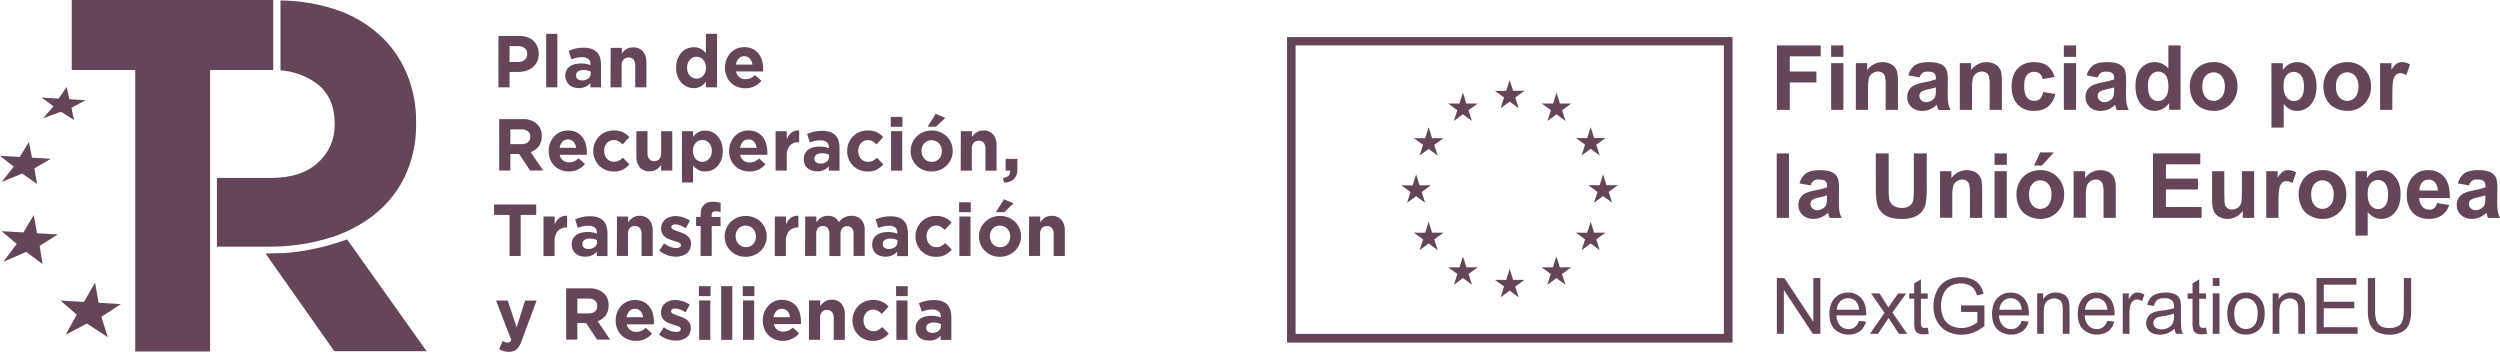
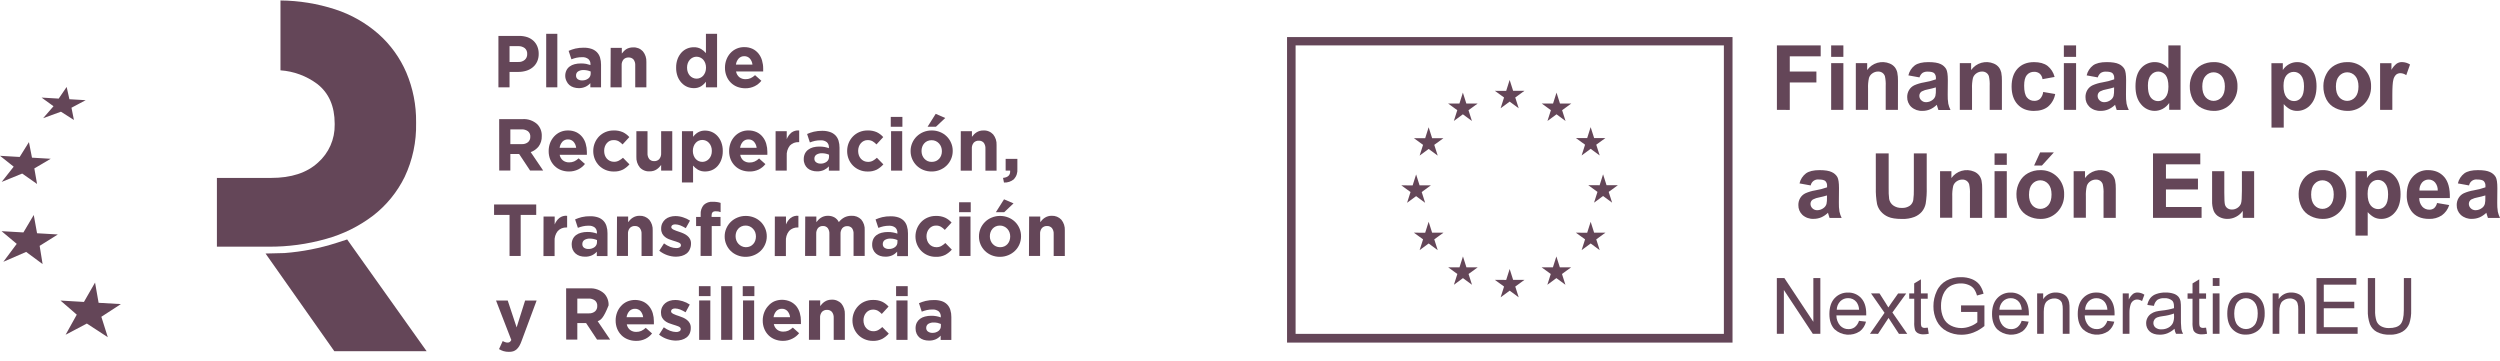
<svg xmlns="http://www.w3.org/2000/svg" width="180" height="26" viewBox="0 0 180 26" fill="none">
  <g clip-path="url(#clip0_44690_114)">
    <path d="M92.667 2.667V24.667H124.742V2.667H92.667ZM124.119 24.039H93.283V3.27H124.119V24.039Z" fill="#644658" />
    <path d="M108.044 7.796L108.695 7.316L109.346 7.796L109.098 7.02L109.759 6.54H108.945L108.695 5.755L108.446 6.541L107.631 6.54L108.292 7.02L108.044 7.796Z" fill="#644658" />
    <path d="M104.677 8.71L105.327 8.23L105.978 8.71L105.731 7.934L106.392 7.454H105.576L105.327 6.668L105.078 7.456L104.264 7.454L104.924 7.934L104.677 8.71Z" fill="#644658" />
    <path d="M102.863 9.162L102.614 9.95L101.8 9.949L102.461 10.429L102.213 11.204L102.863 10.724L103.515 11.204L103.267 10.429L103.928 9.949H103.113L102.863 9.162Z" fill="#644658" />
    <path d="M101.96 14.122L102.61 14.602L102.363 13.826L103.023 13.346H102.21L101.96 12.56L101.711 13.347L100.896 13.346L101.558 13.826L101.31 14.602L101.96 14.122Z" fill="#644658" />
    <path d="M103.113 16.754L102.863 15.969L102.614 16.755L101.8 16.754L102.461 17.234L102.213 18.01L102.863 17.53L103.515 18.01L103.267 17.234L103.928 16.754H103.113Z" fill="#644658" />
    <path d="M105.582 19.247L105.333 18.463L105.084 19.248L104.269 19.247L104.929 19.727L104.682 20.504L105.333 20.024L105.983 20.504L105.736 19.727L106.396 19.247H105.582Z" fill="#644658" />
    <path d="M108.945 20.152L108.696 19.366L108.447 20.153L107.632 20.152L108.292 20.632L108.046 21.407L108.696 20.928L109.346 21.407L109.099 20.632L109.759 20.152H108.945Z" fill="#644658" />
    <path d="M112.308 19.247L112.059 18.463L111.81 19.248L110.995 19.247L111.655 19.727L111.409 20.504L112.059 20.024L112.71 20.504L112.462 19.727L113.122 19.247H112.308Z" fill="#644658" />
    <path d="M114.777 16.754L114.528 15.969L114.278 16.755L113.464 16.754L114.125 17.234L113.877 18.01L114.528 17.53L115.178 18.01L114.93 17.234L115.591 16.754H114.777Z" fill="#644658" />
    <path d="M116.485 13.336H115.671L115.421 12.551L115.173 13.337L114.357 13.336L115.018 13.816L114.772 14.592L115.421 14.112L116.072 14.592L115.825 13.816L116.485 13.336Z" fill="#644658" />
    <path d="M113.877 11.194L114.527 10.714L115.178 11.194L114.93 10.418L115.591 9.939H114.777L114.527 9.153L114.278 9.94L113.464 9.939L114.125 10.418L113.877 11.194Z" fill="#644658" />
    <path d="M112.069 6.669L111.82 7.455L111.005 7.454L111.665 7.934L111.417 8.711L112.07 8.23L112.719 8.711L112.472 7.934L113.133 7.454H112.318L112.069 6.669Z" fill="#644658" />
    <path d="M127.937 7.908V3.269H131.09V4.054H128.864V5.152H130.781V5.938H128.864V7.915L127.937 7.908Z" fill="#644658" />
    <path d="M131.843 4.095V3.269H132.723V4.095H131.843ZM131.843 7.912V4.547H132.723V7.908L131.843 7.912Z" fill="#644658" />
    <path d="M136.651 7.909H135.771V6.193C135.783 5.957 135.764 5.72 135.715 5.489C135.682 5.388 135.617 5.301 135.531 5.24C135.441 5.179 135.334 5.148 135.226 5.151C135.079 5.15 134.936 5.194 134.816 5.279C134.698 5.357 134.611 5.473 134.567 5.608C134.51 5.86 134.488 6.119 134.5 6.377V7.909H133.619V4.547H134.437V5.042C134.617 4.79 134.876 4.607 135.172 4.522C135.468 4.438 135.784 4.457 136.068 4.577C136.21 4.634 136.336 4.728 136.433 4.848C136.516 4.959 136.574 5.086 136.605 5.222C136.642 5.418 136.659 5.619 136.654 5.819L136.651 7.909Z" fill="#644658" />
    <path d="M138.202 5.573L137.403 5.427C137.469 5.139 137.633 4.884 137.867 4.706C138.084 4.55 138.411 4.472 138.845 4.472C139.239 4.472 139.53 4.519 139.723 4.612C139.892 4.687 140.033 4.813 140.126 4.974C140.205 5.118 140.244 5.383 140.244 5.769L140.235 6.807C140.229 7.027 140.243 7.248 140.276 7.466C140.31 7.623 140.364 7.774 140.435 7.918H139.565C139.543 7.858 139.515 7.77 139.48 7.654C139.466 7.601 139.455 7.567 139.449 7.544C139.31 7.683 139.147 7.795 138.967 7.874C138.795 7.947 138.61 7.984 138.424 7.983C138.127 8 137.837 7.899 137.614 7.701C137.517 7.611 137.441 7.5 137.39 7.377C137.339 7.255 137.314 7.122 137.318 6.989C137.315 6.811 137.361 6.635 137.453 6.482C137.542 6.333 137.673 6.214 137.83 6.14C138.054 6.042 138.289 5.972 138.53 5.933C138.821 5.886 139.107 5.813 139.385 5.713V5.633C139.392 5.566 139.384 5.499 139.362 5.436C139.341 5.373 139.306 5.315 139.26 5.267C139.176 5.194 139.018 5.157 138.787 5.157C138.658 5.15 138.53 5.183 138.42 5.25C138.316 5.333 138.24 5.446 138.202 5.573ZM139.379 6.292C139.203 6.346 139.024 6.392 138.843 6.428C138.677 6.454 138.515 6.506 138.365 6.583C138.312 6.616 138.269 6.663 138.238 6.717C138.208 6.772 138.192 6.834 138.192 6.897C138.192 6.958 138.204 7.019 138.228 7.074C138.253 7.13 138.288 7.18 138.333 7.221C138.38 7.267 138.435 7.302 138.495 7.326C138.556 7.349 138.62 7.36 138.685 7.357C138.849 7.355 139.008 7.3 139.138 7.199C139.239 7.128 139.313 7.024 139.348 6.905C139.378 6.763 139.389 6.617 139.383 6.472L139.379 6.292Z" fill="#644658" />
    <path d="M144.137 7.909H143.258V6.193C143.27 5.957 143.251 5.72 143.201 5.489C143.168 5.388 143.103 5.301 143.017 5.24C142.927 5.179 142.82 5.148 142.712 5.151C142.565 5.15 142.422 5.194 142.302 5.279C142.185 5.357 142.097 5.473 142.053 5.608C141.997 5.86 141.974 6.119 141.986 6.377V7.909H141.106V4.547H141.921V5.042C142.102 4.79 142.361 4.607 142.657 4.522C142.953 4.438 143.268 4.457 143.552 4.577C143.695 4.634 143.821 4.728 143.918 4.848C144.001 4.959 144.06 5.086 144.091 5.222C144.127 5.419 144.143 5.619 144.138 5.819L144.137 7.909Z" fill="#644658" />
    <path d="M147.931 5.541L147.061 5.7C147.044 5.548 146.974 5.407 146.862 5.304C146.749 5.212 146.606 5.165 146.46 5.171C146.361 5.167 146.262 5.185 146.171 5.225C146.08 5.265 145.999 5.325 145.935 5.401C145.804 5.554 145.739 5.81 145.739 6.17C145.739 6.569 145.805 6.851 145.938 7.014C146.002 7.095 146.083 7.159 146.176 7.202C146.269 7.245 146.37 7.265 146.472 7.262C146.622 7.268 146.769 7.216 146.883 7.118C147.01 6.982 147.09 6.807 147.11 6.621L147.974 6.77C147.912 7.124 147.729 7.445 147.458 7.678C147.204 7.883 146.862 7.986 146.434 7.986C145.947 7.986 145.559 7.83 145.27 7.52C144.982 7.209 144.837 6.78 144.835 6.232C144.835 5.677 144.98 5.245 145.27 4.936C145.56 4.627 145.953 4.473 146.448 4.473C146.854 4.473 147.176 4.561 147.415 4.737C147.671 4.939 147.853 5.222 147.931 5.541Z" fill="#644658" />
    <path d="M148.598 4.095V3.269H149.478V4.095H148.598ZM148.598 7.912V4.547H149.478V7.908L148.598 7.912Z" fill="#644658" />
    <path d="M151.039 5.573L150.239 5.427C150.305 5.139 150.47 4.884 150.704 4.706C150.921 4.55 151.247 4.472 151.682 4.472C152.074 4.472 152.367 4.519 152.56 4.612C152.729 4.687 152.87 4.813 152.963 4.974C153.041 5.118 153.08 5.383 153.08 5.769L153.071 6.807C153.065 7.028 153.079 7.248 153.113 7.466C153.147 7.623 153.2 7.774 153.272 7.918H152.402C152.379 7.858 152.351 7.77 152.317 7.654C152.303 7.601 152.292 7.567 152.286 7.544C152.147 7.683 151.983 7.795 151.804 7.874C151.632 7.947 151.447 7.984 151.26 7.983C150.964 8 150.673 7.899 150.45 7.701C150.354 7.611 150.277 7.5 150.226 7.378C150.175 7.255 150.151 7.122 150.155 6.989C150.151 6.811 150.198 6.635 150.288 6.482C150.378 6.333 150.51 6.214 150.667 6.14C150.89 6.042 151.125 5.972 151.366 5.933C151.657 5.887 151.944 5.813 152.222 5.713V5.633C152.228 5.566 152.221 5.499 152.199 5.436C152.177 5.373 152.142 5.315 152.096 5.267C152.013 5.194 151.855 5.157 151.624 5.157C151.495 5.15 151.367 5.182 151.257 5.25C151.153 5.333 151.077 5.446 151.039 5.573ZM152.216 6.292C152.04 6.346 151.861 6.392 151.68 6.428C151.514 6.454 151.352 6.506 151.202 6.583C151.149 6.616 151.105 6.663 151.075 6.717C151.045 6.772 151.029 6.834 151.029 6.897C151.027 6.958 151.039 7.018 151.062 7.074C151.085 7.129 151.12 7.18 151.164 7.221C151.21 7.267 151.265 7.302 151.325 7.326C151.386 7.349 151.45 7.36 151.515 7.357C151.679 7.355 151.838 7.3 151.968 7.199C152.069 7.128 152.143 7.024 152.178 6.905C152.207 6.763 152.219 6.617 152.213 6.472L152.216 6.292Z" fill="#644658" />
    <path d="M156.999 7.908H156.182V7.414C156.059 7.595 155.893 7.742 155.701 7.844C155.528 7.934 155.337 7.982 155.142 7.984C154.955 7.984 154.77 7.943 154.601 7.862C154.432 7.781 154.282 7.663 154.163 7.517C153.891 7.207 153.755 6.773 153.755 6.215C153.755 5.646 153.887 5.213 154.152 4.916C154.277 4.772 154.432 4.658 154.606 4.581C154.779 4.504 154.968 4.467 155.157 4.471C155.342 4.472 155.525 4.514 155.692 4.595C155.859 4.676 156.006 4.794 156.122 4.939V3.269H157.002L156.999 7.908ZM154.649 6.151C154.649 6.509 154.699 6.768 154.797 6.929C154.855 7.037 154.941 7.127 155.046 7.189C155.151 7.251 155.271 7.282 155.392 7.28C155.492 7.28 155.591 7.256 155.681 7.211C155.771 7.166 155.849 7.1 155.91 7.02C156.055 6.845 156.127 6.584 156.127 6.239C156.127 5.854 156.058 5.576 155.921 5.405C155.857 5.326 155.777 5.262 155.685 5.218C155.594 5.174 155.495 5.152 155.394 5.152C155.293 5.152 155.193 5.174 155.102 5.218C155.011 5.262 154.931 5.326 154.867 5.405C154.722 5.572 154.649 5.822 154.649 6.155V6.151Z" fill="#644658" />
    <path d="M157.664 6.182C157.665 5.882 157.74 5.588 157.881 5.324C158.018 5.056 158.231 4.835 158.494 4.691C158.766 4.543 159.071 4.468 159.379 4.472C159.608 4.464 159.836 4.503 160.049 4.589C160.262 4.674 160.455 4.803 160.616 4.967C160.776 5.132 160.901 5.328 160.984 5.543C161.067 5.758 161.106 5.988 161.098 6.218C161.106 6.451 161.066 6.683 160.983 6.901C160.899 7.118 160.773 7.316 160.611 7.483C160.452 7.648 160.261 7.777 160.05 7.864C159.839 7.95 159.612 7.991 159.385 7.985C159.083 7.984 158.785 7.913 158.515 7.776C158.246 7.644 158.025 7.429 157.883 7.163C157.73 6.86 157.655 6.522 157.664 6.182ZM158.565 6.229C158.565 6.559 158.643 6.818 158.8 6.998C158.872 7.082 158.961 7.149 159.061 7.194C159.161 7.24 159.269 7.264 159.379 7.264C159.488 7.264 159.597 7.24 159.697 7.194C159.797 7.149 159.886 7.082 159.958 6.998C160.113 6.821 160.191 6.559 160.191 6.229C160.191 5.9 160.113 5.647 159.958 5.47C159.886 5.387 159.797 5.32 159.697 5.274C159.597 5.228 159.488 5.205 159.379 5.205C159.269 5.205 159.161 5.228 159.061 5.274C158.961 5.32 158.872 5.387 158.8 5.47C158.643 5.642 158.565 5.895 158.565 6.228V6.229Z" fill="#644658" />
    <path d="M163.542 4.548H164.363V5.042C164.473 4.87 164.622 4.729 164.798 4.63C164.982 4.524 165.191 4.469 165.403 4.472C165.59 4.47 165.775 4.51 165.945 4.59C166.115 4.669 166.266 4.786 166.386 4.931C166.655 5.236 166.79 5.662 166.79 6.21C166.79 6.77 166.654 7.207 166.383 7.518C166.263 7.665 166.112 7.783 165.941 7.863C165.771 7.944 165.585 7.986 165.396 7.985C165.223 7.987 165.052 7.95 164.896 7.875C164.719 7.777 164.561 7.648 164.429 7.494V9.186H163.548L163.542 4.548ZM164.412 6.171C164.412 6.549 164.485 6.828 164.63 7.008C164.694 7.092 164.776 7.161 164.87 7.207C164.965 7.254 165.068 7.279 165.173 7.278C165.272 7.28 165.369 7.258 165.457 7.215C165.546 7.172 165.623 7.109 165.683 7.03C165.82 6.864 165.888 6.592 165.888 6.215C165.888 5.864 165.817 5.601 165.678 5.431C165.617 5.35 165.538 5.286 165.447 5.241C165.357 5.197 165.258 5.174 165.157 5.175C165.055 5.173 164.954 5.195 164.861 5.238C164.768 5.282 164.687 5.346 164.622 5.426C164.483 5.593 164.413 5.842 164.413 6.171H164.412Z" fill="#644658" />
    <path d="M167.283 6.182C167.284 5.882 167.359 5.588 167.5 5.324C167.636 5.055 167.85 4.835 168.112 4.691C168.384 4.543 168.689 4.468 168.998 4.472C169.226 4.464 169.455 4.503 169.668 4.589C169.88 4.674 170.074 4.803 170.235 4.967C170.395 5.132 170.519 5.328 170.602 5.543C170.685 5.758 170.724 5.988 170.717 6.218C170.724 6.451 170.685 6.683 170.601 6.901C170.517 7.118 170.391 7.316 170.229 7.483C170.071 7.648 169.88 7.778 169.668 7.864C169.457 7.95 169.231 7.992 169.003 7.985C168.701 7.984 168.403 7.913 168.133 7.776C167.864 7.644 167.643 7.43 167.503 7.163C167.349 6.86 167.274 6.522 167.283 6.182ZM168.185 6.229C168.185 6.559 168.264 6.818 168.42 6.998C168.492 7.082 168.581 7.149 168.681 7.194C168.781 7.24 168.889 7.264 168.999 7.264C169.108 7.264 169.217 7.24 169.316 7.194C169.416 7.149 169.505 7.082 169.577 6.998C169.733 6.821 169.811 6.559 169.811 6.229C169.811 5.9 169.733 5.647 169.577 5.47C169.505 5.387 169.416 5.32 169.316 5.274C169.217 5.228 169.108 5.205 168.999 5.205C168.889 5.205 168.781 5.228 168.681 5.274C168.581 5.32 168.492 5.387 168.42 5.47C168.264 5.642 168.185 5.895 168.185 6.228V6.229Z" fill="#644658" />
    <path d="M172.248 7.909H171.367V4.548H172.184V5.026C172.279 4.852 172.408 4.7 172.563 4.58C172.676 4.506 172.809 4.468 172.943 4.47C173.149 4.473 173.349 4.533 173.523 4.644L173.25 5.413C173.129 5.326 172.986 5.275 172.837 5.268C172.724 5.265 172.613 5.301 172.524 5.372C172.42 5.471 172.349 5.601 172.321 5.743C172.272 5.922 172.248 6.297 172.248 6.87V7.909Z" fill="#644658" />
-     <path d="M127.925 15.686V11.046H128.804V15.686H127.925Z" fill="#644658" />
    <path d="M130.365 13.351L129.565 13.205C129.631 12.916 129.796 12.661 130.03 12.483C130.247 12.327 130.573 12.249 131.008 12.249C131.401 12.249 131.693 12.296 131.885 12.39C132.054 12.463 132.196 12.588 132.29 12.748C132.368 12.892 132.408 13.158 132.408 13.543L132.399 14.581C132.393 14.802 132.407 15.022 132.441 15.24C132.475 15.397 132.528 15.548 132.599 15.692H131.729C131.706 15.632 131.678 15.544 131.645 15.428C131.63 15.375 131.619 15.341 131.614 15.318C131.474 15.457 131.311 15.569 131.131 15.648C130.959 15.721 130.774 15.758 130.587 15.758C130.291 15.774 130.001 15.673 129.777 15.475C129.681 15.384 129.605 15.274 129.554 15.152C129.503 15.029 129.478 14.896 129.482 14.763C129.478 14.585 129.525 14.409 129.616 14.256C129.706 14.107 129.837 13.988 129.994 13.914C130.218 13.816 130.453 13.746 130.694 13.707C130.985 13.661 131.271 13.587 131.549 13.487V13.398C131.555 13.332 131.548 13.265 131.526 13.202C131.504 13.139 131.469 13.081 131.424 13.033C131.34 12.961 131.182 12.924 130.951 12.924C130.819 12.908 130.687 12.942 130.579 13.02C130.472 13.098 130.398 13.214 130.371 13.345L130.365 13.351ZM131.542 14.071C131.366 14.126 131.188 14.171 131.007 14.208C130.84 14.234 130.678 14.286 130.528 14.363C130.475 14.396 130.431 14.442 130.401 14.497C130.371 14.552 130.355 14.614 130.355 14.677C130.355 14.737 130.367 14.797 130.391 14.852C130.414 14.907 130.449 14.957 130.493 14.998C130.539 15.044 130.594 15.079 130.655 15.103C130.715 15.126 130.779 15.137 130.844 15.135C131.008 15.133 131.168 15.077 131.299 14.976C131.399 14.905 131.473 14.801 131.508 14.682C131.537 14.54 131.549 14.394 131.542 14.249V14.071Z" fill="#644658" />
    <path d="M135.057 11.046H135.984V13.559C135.977 13.816 135.988 14.073 136.019 14.328C136.053 14.511 136.155 14.675 136.302 14.786C136.482 14.915 136.7 14.979 136.92 14.97C137.131 14.985 137.341 14.927 137.515 14.806C137.642 14.708 137.728 14.565 137.756 14.406C137.79 14.145 137.803 13.882 137.797 13.618V11.046H138.724V13.483C138.736 13.878 138.711 14.273 138.649 14.663C138.606 14.878 138.511 15.078 138.371 15.245C138.223 15.414 138.036 15.543 137.828 15.623C137.545 15.727 137.246 15.776 136.945 15.765C136.51 15.765 136.177 15.714 135.947 15.611C135.739 15.523 135.555 15.386 135.41 15.212C135.286 15.063 135.197 14.887 135.15 14.698C135.079 14.31 135.049 13.915 135.06 13.521L135.057 11.046Z" fill="#644658" />
    <path d="M142.715 15.686H141.836V13.97C141.848 13.734 141.829 13.497 141.779 13.266C141.746 13.165 141.681 13.079 141.595 13.018C141.505 12.957 141.398 12.925 141.29 12.929C141.143 12.927 141 12.972 140.88 13.056C140.763 13.135 140.675 13.251 140.631 13.386C140.575 13.638 140.552 13.896 140.563 14.155V15.677H139.684V12.325H140.501V12.819C140.682 12.567 140.941 12.384 141.237 12.3C141.533 12.216 141.849 12.235 142.132 12.354C142.275 12.412 142.4 12.505 142.497 12.626C142.58 12.736 142.639 12.864 142.67 12.999C142.706 13.196 142.722 13.396 142.717 13.597L142.715 15.686Z" fill="#644658" />
    <path d="M143.608 11.869V11.046H144.489V11.869H143.608ZM143.608 15.686V12.325H144.489V15.686H143.608Z" fill="#644658" />
    <path d="M145.183 13.958C145.185 13.659 145.26 13.366 145.401 13.103C145.537 12.834 145.75 12.614 146.013 12.47C146.285 12.322 146.589 12.246 146.898 12.25C147.127 12.242 147.355 12.282 147.568 12.367C147.781 12.452 147.974 12.581 148.135 12.746C148.295 12.911 148.421 13.106 148.504 13.321C148.587 13.536 148.626 13.766 148.618 13.997C148.625 14.23 148.586 14.462 148.502 14.679C148.418 14.896 148.292 15.094 148.131 15.261C147.972 15.426 147.781 15.556 147.57 15.642C147.359 15.728 147.132 15.77 146.905 15.763C146.602 15.763 146.305 15.692 146.035 15.555C145.766 15.422 145.544 15.208 145.403 14.941C145.25 14.637 145.174 14.3 145.183 13.958ZM146.086 14.006C146.086 14.335 146.164 14.594 146.321 14.775C146.393 14.858 146.482 14.925 146.582 14.971C146.682 15.017 146.79 15.04 146.9 15.04C147.009 15.04 147.118 15.017 147.218 14.971C147.317 14.925 147.406 14.858 147.479 14.775C147.634 14.598 147.711 14.335 147.711 14.006C147.711 13.676 147.634 13.423 147.479 13.247C147.406 13.163 147.317 13.096 147.218 13.05C147.118 13.005 147.009 12.981 146.9 12.981C146.79 12.981 146.682 13.005 146.582 13.05C146.482 13.096 146.393 13.163 146.321 13.247C146.166 13.419 146.089 13.672 146.089 14.006H146.086ZM146.455 11.919L146.89 10.972H147.878L147.017 11.919H146.455Z" fill="#644658" />
    <path d="M152.335 15.686H151.455V13.97C151.468 13.734 151.449 13.497 151.398 13.266C151.365 13.165 151.301 13.079 151.215 13.018C151.125 12.957 151.018 12.926 150.91 12.929C150.763 12.927 150.62 12.972 150.499 13.056C150.382 13.135 150.294 13.251 150.25 13.386C150.194 13.638 150.171 13.896 150.183 14.155V15.677H149.303V12.325H150.121V12.819C150.301 12.567 150.56 12.384 150.856 12.3C151.152 12.216 151.468 12.235 151.752 12.354C151.894 12.412 152.019 12.505 152.116 12.626C152.199 12.736 152.258 12.864 152.289 12.999C152.326 13.196 152.342 13.396 152.337 13.597L152.335 15.686Z" fill="#644658" />
    <path d="M155.016 15.686V11.046H158.421V11.831H155.948V12.86H158.253V13.642H155.948V14.904H158.514V15.686H155.016Z" fill="#644658" />
    <path d="M161.479 15.685V15.181C161.357 15.361 161.193 15.507 161 15.606C160.808 15.709 160.594 15.762 160.376 15.761C160.166 15.765 159.959 15.713 159.774 15.612C159.603 15.52 159.468 15.373 159.389 15.194C159.3 14.957 159.26 14.704 159.271 14.451V12.324H160.15V13.871C160.15 14.343 160.166 14.633 160.199 14.74C160.228 14.842 160.291 14.931 160.376 14.992C160.472 15.058 160.587 15.091 160.703 15.086C160.847 15.088 160.988 15.044 161.107 14.96C161.219 14.886 161.305 14.778 161.352 14.651C161.395 14.528 161.417 14.226 161.417 13.745V12.324H162.298V15.685H161.479Z" fill="#644658" />
-     <path d="M164.05 15.686H163.17V12.325H163.987V12.803C164.082 12.63 164.21 12.478 164.365 12.357C164.478 12.284 164.61 12.246 164.745 12.247C164.95 12.248 165.15 12.306 165.325 12.415L165.053 13.184C164.931 13.097 164.787 13.046 164.639 13.039C164.525 13.036 164.415 13.072 164.325 13.142C164.222 13.242 164.152 13.372 164.123 13.514C164.074 13.692 164.05 14.068 164.05 14.641V15.686Z" fill="#644658" />
    <path d="M165.501 13.958C165.502 13.659 165.577 13.364 165.718 13.1C165.855 12.832 166.069 12.611 166.331 12.468C166.603 12.319 166.908 12.244 167.217 12.248C167.445 12.24 167.673 12.28 167.886 12.366C168.098 12.451 168.291 12.58 168.452 12.745C168.612 12.909 168.737 13.105 168.82 13.32C168.903 13.535 168.942 13.765 168.935 13.996C168.942 14.228 168.904 14.46 168.821 14.678C168.738 14.895 168.612 15.093 168.452 15.26C168.293 15.425 168.102 15.554 167.891 15.641C167.679 15.727 167.453 15.768 167.225 15.762C166.923 15.762 166.625 15.69 166.355 15.553C166.086 15.421 165.865 15.207 165.724 14.94C165.57 14.637 165.493 14.299 165.501 13.958ZM166.402 14.006C166.402 14.335 166.48 14.594 166.637 14.774C166.709 14.858 166.798 14.925 166.898 14.971C166.998 15.017 167.106 15.04 167.216 15.04C167.326 15.04 167.434 15.017 167.534 14.971C167.634 14.925 167.723 14.858 167.795 14.774C167.95 14.598 168.029 14.335 168.029 14.006C168.029 13.676 167.95 13.423 167.795 13.246C167.723 13.163 167.634 13.096 167.534 13.05C167.434 13.005 167.326 12.981 167.216 12.981C167.106 12.981 166.998 13.005 166.898 13.05C166.798 13.096 166.709 13.163 166.637 13.246C166.48 13.419 166.402 13.672 166.402 14.006Z" fill="#644658" />
    <path d="M169.598 12.325H170.419V12.819C170.528 12.648 170.677 12.506 170.854 12.407C171.038 12.301 171.246 12.247 171.458 12.249C171.645 12.248 171.829 12.289 171.998 12.368C172.167 12.448 172.317 12.564 172.437 12.708C172.706 13.014 172.841 13.44 172.84 13.987C172.84 14.547 172.705 14.984 172.433 15.295C172.314 15.442 172.163 15.56 171.992 15.641C171.821 15.722 171.635 15.763 171.446 15.762C171.274 15.765 171.103 15.727 170.947 15.652C170.769 15.555 170.609 15.426 170.475 15.272V16.965H169.596L169.598 12.325ZM170.468 13.948C170.468 14.326 170.54 14.605 170.685 14.785C170.749 14.87 170.831 14.938 170.926 14.985C171.02 15.032 171.124 15.056 171.229 15.056C171.327 15.057 171.424 15.035 171.513 14.992C171.601 14.949 171.678 14.886 171.739 14.807C171.875 14.642 171.943 14.37 171.943 13.992C171.943 13.641 171.872 13.378 171.732 13.208C171.671 13.127 171.592 13.062 171.502 13.018C171.412 12.974 171.313 12.951 171.212 12.952C171.11 12.95 171.009 12.972 170.916 13.015C170.823 13.059 170.742 13.123 170.677 13.204C170.538 13.371 170.469 13.619 170.469 13.948H170.468Z" fill="#644658" />
    <path d="M175.467 14.616L176.344 14.764C176.25 15.063 176.063 15.324 175.811 15.507C175.539 15.684 175.22 15.773 174.897 15.761C174.317 15.761 173.889 15.57 173.613 15.188C173.384 14.847 173.27 14.441 173.287 14.03C173.287 13.473 173.432 13.037 173.722 12.722C173.86 12.568 174.029 12.446 174.217 12.364C174.406 12.283 174.61 12.243 174.816 12.248C175.31 12.248 175.7 12.414 175.987 12.744C176.273 13.074 176.407 13.58 176.389 14.261H174.186C174.18 14.487 174.257 14.706 174.404 14.877C174.468 14.948 174.546 15.005 174.634 15.042C174.722 15.08 174.816 15.099 174.911 15.097C175.036 15.102 175.159 15.063 175.259 14.987C175.365 14.888 175.437 14.758 175.467 14.616ZM175.518 13.717C175.527 13.503 175.456 13.294 175.32 13.13C175.263 13.065 175.192 13.014 175.113 12.979C175.035 12.944 174.949 12.927 174.864 12.928C174.774 12.926 174.684 12.944 174.602 12.981C174.52 13.018 174.446 13.072 174.387 13.14C174.255 13.302 174.189 13.508 174.202 13.717H175.518Z" fill="#644658" />
    <path d="M177.767 13.351L176.967 13.205C177.033 12.916 177.198 12.661 177.432 12.483C177.649 12.327 177.975 12.249 178.41 12.249C178.803 12.249 179.095 12.296 179.287 12.39C179.456 12.463 179.598 12.588 179.692 12.748C179.771 12.892 179.81 13.158 179.81 13.543L179.801 14.581C179.795 14.802 179.809 15.022 179.843 15.24C179.877 15.397 179.93 15.548 180.001 15.692H179.131C179.108 15.632 179.08 15.544 179.047 15.428C179.032 15.375 179.021 15.341 179.016 15.318C178.876 15.457 178.713 15.569 178.533 15.648C178.361 15.721 178.176 15.758 177.99 15.758C177.693 15.774 177.403 15.673 177.18 15.475C177.083 15.384 177.007 15.274 176.956 15.152C176.905 15.029 176.88 14.896 176.884 14.763C176.881 14.585 176.927 14.409 177.019 14.256C177.108 14.107 177.239 13.988 177.396 13.914C177.62 13.816 177.855 13.746 178.096 13.707C178.387 13.661 178.673 13.587 178.951 13.487V13.398C178.957 13.332 178.95 13.265 178.928 13.202C178.906 13.139 178.872 13.081 178.826 13.033C178.742 12.961 178.584 12.924 178.353 12.924C178.221 12.908 178.089 12.942 177.981 13.02C177.874 13.098 177.8 13.214 177.773 13.345L177.767 13.351ZM178.944 14.071C178.768 14.126 178.59 14.171 178.409 14.208C178.242 14.234 178.081 14.286 177.93 14.363C177.877 14.396 177.833 14.442 177.803 14.497C177.773 14.552 177.757 14.614 177.757 14.677C177.757 14.737 177.769 14.797 177.793 14.852C177.816 14.907 177.851 14.957 177.895 14.998C177.941 15.044 177.996 15.079 178.057 15.103C178.117 15.126 178.182 15.137 178.246 15.135C178.411 15.133 178.57 15.077 178.701 14.976C178.801 14.905 178.875 14.801 178.91 14.682C178.939 14.54 178.951 14.394 178.944 14.249V14.071Z" fill="#644658" />
    <path d="M127.932 24.032V20.023H128.476L130.561 23.171V20.023H131.065V24.032H130.521L128.439 20.88V24.032H127.932Z" fill="#644658" />
    <path d="M133.848 23.099L134.352 23.161C134.287 23.436 134.131 23.68 133.91 23.853C133.633 24.036 133.304 24.121 132.974 24.094C132.644 24.068 132.332 23.932 132.087 23.707C131.84 23.446 131.716 23.079 131.717 22.609C131.717 22.12 131.842 21.741 132.091 21.471C132.215 21.337 132.365 21.232 132.532 21.162C132.699 21.092 132.879 21.059 133.06 21.065C133.236 21.059 133.411 21.092 133.574 21.16C133.737 21.229 133.883 21.331 134.003 21.462C134.246 21.727 134.368 22.099 134.368 22.578C134.368 22.608 134.368 22.651 134.368 22.71H132.221C132.22 22.979 132.315 23.239 132.489 23.442C132.566 23.525 132.659 23.591 132.763 23.635C132.866 23.679 132.978 23.7 133.09 23.697C133.254 23.702 133.415 23.652 133.547 23.554C133.69 23.436 133.795 23.277 133.848 23.099ZM132.245 22.3H133.854C133.848 22.102 133.783 21.911 133.669 21.751C133.597 21.659 133.505 21.586 133.4 21.536C133.296 21.487 133.181 21.463 133.065 21.466C132.961 21.464 132.857 21.482 132.76 21.521C132.663 21.56 132.575 21.618 132.501 21.692C132.343 21.855 132.251 22.072 132.245 22.3Z" fill="#644658" />
    <path d="M134.637 24.032L135.687 22.522L134.715 21.127H135.325L135.76 21.808C135.844 21.938 135.91 22.046 135.961 22.137C136.041 22.017 136.113 21.911 136.178 21.818L136.663 21.131H137.246L136.252 22.499L137.321 24.037H136.723L136.133 23.134L135.976 22.89L135.22 24.037L134.637 24.032Z" fill="#644658" />
    <path d="M138.8 23.591L138.87 24.031C138.75 24.057 138.627 24.072 138.503 24.073C138.361 24.081 138.219 24.052 138.091 23.989C138 23.941 137.928 23.863 137.885 23.769C137.833 23.58 137.813 23.384 137.826 23.188V21.51H137.464V21.126H137.821V20.407L138.306 20.111V21.126H138.795V21.51H138.306V23.208C138.301 23.299 138.309 23.391 138.331 23.479C138.349 23.519 138.379 23.553 138.416 23.575C138.467 23.601 138.525 23.613 138.582 23.61C138.655 23.608 138.728 23.602 138.8 23.591Z" fill="#644658" />
    <path d="M141.196 22.459V21.988H142.878V23.476C142.638 23.673 142.368 23.832 142.079 23.945C141.809 24.049 141.523 24.102 141.234 24.102C140.865 24.107 140.5 24.02 140.172 23.85C139.861 23.688 139.608 23.432 139.45 23.117C139.285 22.786 139.201 22.419 139.207 22.048C139.204 21.67 139.287 21.296 139.449 20.955C139.594 20.634 139.839 20.369 140.146 20.202C140.469 20.032 140.83 19.948 141.194 19.956C141.46 19.951 141.724 19.999 141.973 20.096C142.184 20.177 142.372 20.312 142.516 20.488C142.661 20.684 142.763 20.909 142.816 21.147L142.342 21.278C142.299 21.106 142.225 20.943 142.125 20.797C142.025 20.672 141.894 20.575 141.745 20.517C141.573 20.444 141.388 20.406 141.202 20.407C140.989 20.402 140.778 20.439 140.58 20.517C140.419 20.581 140.274 20.68 140.156 20.808C140.05 20.925 139.966 21.059 139.906 21.204C139.803 21.461 139.751 21.735 139.753 22.012C139.743 22.321 139.806 22.629 139.936 22.909C140.051 23.142 140.238 23.331 140.469 23.445C140.699 23.561 140.953 23.621 141.21 23.62C141.439 23.62 141.665 23.575 141.876 23.487C142.055 23.422 142.222 23.326 142.369 23.205V22.458L141.196 22.459Z" fill="#644658" />
    <path d="M145.558 23.099L146.062 23.161C145.997 23.436 145.842 23.68 145.62 23.853C145.343 24.036 145.014 24.121 144.684 24.094C144.354 24.068 144.042 23.932 143.797 23.707C143.551 23.446 143.428 23.079 143.427 22.609C143.427 22.12 143.552 21.741 143.801 21.471C143.925 21.337 144.075 21.232 144.242 21.162C144.409 21.092 144.589 21.059 144.77 21.065C144.946 21.059 145.121 21.092 145.284 21.16C145.447 21.229 145.593 21.331 145.713 21.462C145.956 21.727 146.078 22.099 146.078 22.578C146.078 22.608 146.078 22.651 146.078 22.71H143.931C143.93 22.979 144.025 23.239 144.199 23.442C144.276 23.525 144.369 23.591 144.473 23.635C144.577 23.679 144.688 23.7 144.801 23.697C144.965 23.702 145.126 23.652 145.258 23.554C145.401 23.436 145.505 23.277 145.558 23.099ZM143.958 22.302H145.564C145.558 22.105 145.494 21.913 145.38 21.753C145.308 21.661 145.216 21.588 145.111 21.539C145.006 21.489 144.891 21.465 144.776 21.468C144.671 21.466 144.568 21.485 144.471 21.523C144.374 21.562 144.285 21.62 144.211 21.695C144.055 21.857 143.964 22.073 143.958 22.3V22.302Z" fill="#644658" />
    <path d="M146.674 24.032V21.127H147.109V21.54C147.207 21.386 147.342 21.261 147.503 21.177C147.663 21.093 147.843 21.053 148.023 21.061C148.188 21.059 148.35 21.091 148.502 21.155C148.631 21.206 148.744 21.291 148.828 21.402C148.903 21.512 148.954 21.636 148.979 21.767C149.002 21.925 149.011 22.085 149.006 22.245V24.032H148.519V22.265C148.526 22.112 148.506 21.96 148.463 21.814C148.424 21.714 148.352 21.631 148.26 21.577C148.158 21.516 148.04 21.485 147.921 21.488C147.722 21.483 147.528 21.554 147.378 21.687C147.228 21.821 147.151 22.073 147.151 22.445V24.032H146.674Z" fill="#644658" />
    <path d="M151.727 23.099L152.23 23.161C152.166 23.436 152.01 23.68 151.789 23.853C151.512 24.035 151.183 24.12 150.853 24.093C150.524 24.066 150.212 23.93 149.968 23.705C149.721 23.444 149.598 23.078 149.598 22.607C149.598 22.118 149.723 21.739 149.972 21.469C150.095 21.335 150.246 21.23 150.413 21.16C150.58 21.09 150.76 21.057 150.941 21.063C151.117 21.058 151.292 21.09 151.455 21.158C151.617 21.227 151.763 21.329 151.883 21.46C152.127 21.725 152.249 22.097 152.249 22.576C152.249 22.605 152.249 22.649 152.249 22.708H150.099C150.098 22.977 150.194 23.237 150.368 23.44C150.444 23.523 150.538 23.589 150.641 23.633C150.745 23.677 150.857 23.698 150.969 23.695C151.133 23.7 151.293 23.65 151.426 23.552C151.568 23.435 151.673 23.277 151.727 23.099ZM150.126 22.302H151.732C151.726 22.105 151.662 21.913 151.547 21.753C151.476 21.662 151.384 21.588 151.279 21.539C151.174 21.489 151.06 21.465 150.944 21.469C150.84 21.466 150.736 21.485 150.639 21.524C150.542 21.562 150.454 21.621 150.38 21.695C150.223 21.857 150.133 22.073 150.126 22.3V22.302Z" fill="#644658" />
    <path d="M152.837 24.032V21.127H153.272V21.566C153.345 21.409 153.451 21.27 153.582 21.158C153.674 21.094 153.783 21.059 153.895 21.06C154.073 21.064 154.247 21.119 154.396 21.219L154.228 21.675C154.121 21.606 153.997 21.568 153.871 21.565C153.767 21.564 153.666 21.599 153.584 21.663C153.497 21.731 153.433 21.825 153.402 21.932C153.346 22.118 153.319 22.312 153.321 22.506V24.032H152.837Z" fill="#644658" />
    <path d="M156.565 23.672C156.411 23.811 156.235 23.923 156.044 24.002C155.872 24.067 155.69 24.099 155.506 24.098C155.191 24.098 154.947 24.02 154.778 23.865C154.695 23.79 154.629 23.697 154.585 23.594C154.541 23.49 154.52 23.378 154.523 23.266C154.522 23.13 154.556 22.996 154.62 22.876C154.68 22.763 154.767 22.666 154.871 22.594C154.979 22.521 155.097 22.466 155.222 22.432C155.366 22.398 155.511 22.374 155.657 22.359C155.952 22.331 156.244 22.274 156.527 22.188C156.527 22.121 156.527 22.079 156.527 22.06C156.527 21.86 156.482 21.718 156.389 21.636C156.231 21.514 156.033 21.454 155.835 21.469C155.657 21.455 155.479 21.498 155.327 21.591C155.2 21.702 155.114 21.854 155.084 22.021L154.608 21.956C154.641 21.774 154.716 21.604 154.826 21.457C154.94 21.32 155.091 21.219 155.261 21.165C155.47 21.092 155.691 21.057 155.913 21.061C156.116 21.055 156.319 21.085 156.512 21.149C156.642 21.192 156.758 21.267 156.85 21.369C156.926 21.467 156.978 21.582 157.001 21.704C157.022 21.855 157.03 22.007 157.026 22.159V22.818C157.019 23.108 157.029 23.398 157.057 23.687C157.078 23.809 157.12 23.928 157.181 24.036H156.672C156.614 23.922 156.578 23.799 156.565 23.672ZM156.525 22.574C156.267 22.667 156 22.73 155.728 22.761C155.583 22.776 155.44 22.809 155.303 22.858C155.225 22.892 155.158 22.947 155.112 23.019C155.066 23.088 155.042 23.17 155.043 23.253C155.042 23.315 155.055 23.377 155.08 23.434C155.106 23.491 155.144 23.542 155.191 23.582C155.315 23.678 155.47 23.725 155.626 23.713C155.801 23.717 155.974 23.674 156.127 23.589C156.269 23.513 156.383 23.394 156.453 23.248C156.514 23.092 156.541 22.924 156.533 22.756L156.525 22.574Z" fill="#644658" />
    <path d="M158.837 23.591L158.907 24.031C158.786 24.057 158.663 24.072 158.539 24.073C158.397 24.081 158.255 24.052 158.128 23.989C158.037 23.94 157.964 23.863 157.921 23.769C157.87 23.58 157.85 23.384 157.862 23.188V21.51H157.505V21.126H157.862V20.407L158.346 20.111V21.126H158.837V21.51H158.346V23.208C158.341 23.299 158.349 23.391 158.372 23.479C158.39 23.519 158.419 23.552 158.456 23.575C158.508 23.601 158.565 23.613 158.623 23.61C158.694 23.608 158.766 23.602 158.837 23.591Z" fill="#644658" />
    <path d="M159.318 20.587V20.023H159.805V20.588L159.318 20.587ZM159.318 24.032V21.126H159.805V24.032H159.318Z" fill="#644658" />
    <path d="M160.364 22.578C160.364 22.041 160.512 21.643 160.808 21.383C161.06 21.167 161.382 21.052 161.713 21.06C161.892 21.054 162.071 21.085 162.238 21.153C162.405 21.221 162.556 21.323 162.681 21.454C162.933 21.715 163.058 22.076 163.058 22.538C163.071 22.84 163.014 23.141 162.891 23.417C162.783 23.628 162.615 23.802 162.407 23.915C162.195 24.034 161.956 24.095 161.713 24.093C161.531 24.101 161.351 24.07 161.182 24.003C161.013 23.936 160.861 23.833 160.734 23.702C160.488 23.446 160.364 23.071 160.364 22.578ZM160.865 22.578C160.865 22.951 160.945 23.229 161.106 23.414C161.181 23.502 161.274 23.572 161.379 23.62C161.483 23.668 161.596 23.693 161.711 23.693C161.826 23.693 161.939 23.668 162.043 23.62C162.148 23.572 162.241 23.502 162.316 23.414C162.477 23.229 162.557 22.944 162.557 22.563C162.557 22.204 162.476 21.933 162.315 21.747C162.24 21.66 162.147 21.59 162.042 21.542C161.938 21.494 161.825 21.469 161.71 21.469C161.596 21.469 161.483 21.494 161.378 21.542C161.274 21.59 161.181 21.66 161.106 21.747C160.949 21.928 160.865 22.207 160.865 22.578Z" fill="#644658" />
    <path d="M163.63 24.032V21.127H164.064V21.54C164.162 21.386 164.298 21.261 164.459 21.177C164.62 21.093 164.799 21.053 164.98 21.061C165.144 21.059 165.306 21.091 165.457 21.155C165.586 21.206 165.699 21.291 165.783 21.402C165.858 21.512 165.909 21.636 165.935 21.767C165.957 21.925 165.966 22.085 165.962 22.245V24.032H165.475V22.265C165.481 22.112 165.462 21.96 165.417 21.814C165.379 21.714 165.308 21.631 165.216 21.577C165.113 21.516 164.995 21.485 164.876 21.488C164.678 21.484 164.487 21.555 164.338 21.687C164.187 21.821 164.112 22.073 164.112 22.445V24.032H163.63Z" fill="#644658" />
    <path d="M166.787 24.032V20.023H169.657V20.496H167.312V21.724H169.508V22.194H167.312V23.559H169.749V24.033L166.787 24.032Z" fill="#644658" />
    <path d="M173.079 20.023H173.604V22.339C173.616 22.665 173.57 22.99 173.468 23.299C173.374 23.542 173.202 23.746 172.98 23.878C172.697 24.037 172.376 24.113 172.053 24.098C171.737 24.11 171.424 24.044 171.141 23.903C170.911 23.782 170.732 23.583 170.634 23.341C170.52 23.019 170.469 22.677 170.483 22.336V20.023H171.008V22.337C170.996 22.597 171.028 22.857 171.104 23.106C171.164 23.268 171.28 23.403 171.43 23.487C171.606 23.581 171.804 23.627 172.003 23.621C172.389 23.621 172.664 23.533 172.828 23.355C172.992 23.177 173.075 22.839 173.075 22.336L173.079 20.023Z" fill="#644658" />
  </g>
  <g clip-path="url(#clip1_44690_114)">
-     <path d="M19.671 0V5.038H15.124V25.305H9.737V5.038H5.166V0H19.671Z" fill="#644658" />
    <path d="M24.995 17.24L24.244 17.484C23.024 17.876 21.763 18.123 20.487 18.22L19.119 18.254L24.069 25.284H30.715L24.995 17.24Z" fill="#644658" />
    <path d="M8.703 21.895L7.099 21.802L6.844 20.344L6.044 21.739L4.356 21.64L5.527 22.656L4.723 24.102L6.253 23.295L7.762 24.279L7.297 22.808L8.703 21.895Z" fill="#644658" />
    <path d="M4.164 16.881L2.668 16.794L2.43 15.479L1.686 16.735L0.112 16.644L1.205 17.558L0.241 18.849L1.883 18.137L3.067 19.013L2.855 17.701L4.164 16.881Z" fill="#644658" />
    <path d="M3.651 11.431L2.303 11.352L2.083 10.232L1.417 11.301L0 11.218L0.986 12.001L0.12 13.098L1.598 12.496L2.668 13.246L2.472 12.127L3.651 11.431Z" fill="#644658" />
    <path d="M6.169 7.213L4.996 7.144L4.799 6.26L4.226 7.099L2.993 7.026L3.853 7.649L3.105 8.509L4.388 8.043L5.323 8.639L5.146 7.757L6.169 7.213Z" fill="#644658" />
    <path d="M29.258 5.229C28.803 4.169 28.122 3.223 27.265 2.46C26.348 1.652 25.276 1.042 24.117 0.669C22.849 0.259 21.526 0.045 20.194 0.034C20.194 1.716 20.194 3.373 20.194 5.064C21.15 5.129 22.068 5.469 22.84 6.042C23.678 6.695 24.097 7.648 24.097 8.902V8.975C24.106 9.492 24.003 10.004 23.795 10.476C23.587 10.948 23.28 11.368 22.895 11.707C22.093 12.444 20.967 12.812 19.518 12.81H15.617C15.617 14.472 15.617 16.102 15.617 17.761H19.332C20.733 17.772 22.129 17.583 23.478 17.2C24.701 16.863 25.85 16.295 26.864 15.524C27.822 14.784 28.599 13.831 29.135 12.739C29.706 11.531 29.988 10.204 29.959 8.865V8.794C29.973 7.569 29.734 6.355 29.258 5.229Z" fill="#644658" />
    <path d="M35.886 2.586H37.383C37.583 2.583 37.782 2.614 37.972 2.677C38.135 2.734 38.284 2.823 38.411 2.939C38.532 3.053 38.626 3.191 38.688 3.345C38.755 3.51 38.789 3.687 38.786 3.866V3.878C38.791 4.073 38.751 4.267 38.67 4.444C38.596 4.602 38.488 4.741 38.353 4.85C38.214 4.963 38.054 5.047 37.882 5.097C37.695 5.153 37.5 5.18 37.305 5.178H36.687V6.288H35.886V2.586ZM37.321 4.462C37.493 4.473 37.662 4.416 37.792 4.302C37.847 4.251 37.89 4.188 37.919 4.118C37.948 4.048 37.961 3.972 37.958 3.896V3.884C37.963 3.806 37.95 3.727 37.92 3.655C37.89 3.582 37.843 3.518 37.784 3.466C37.646 3.364 37.476 3.313 37.305 3.322H36.687V4.462H37.321Z" fill="#644658" />
    <path d="M39.326 2.434H40.128V6.287H39.326V2.434Z" fill="#644658" />
    <path d="M41.665 6.347C41.541 6.345 41.417 6.325 41.298 6.288C41.187 6.253 41.083 6.197 40.994 6.121C40.908 6.046 40.839 5.953 40.793 5.848C40.733 5.733 40.7 5.606 40.697 5.476C40.693 5.336 40.722 5.197 40.781 5.071C40.834 4.959 40.914 4.862 41.014 4.789C41.12 4.711 41.241 4.655 41.368 4.623C41.519 4.584 41.673 4.566 41.828 4.568C41.953 4.566 42.077 4.577 42.2 4.598C42.306 4.62 42.411 4.649 42.513 4.683V4.635C42.518 4.563 42.507 4.491 42.481 4.424C42.454 4.358 42.413 4.298 42.361 4.249C42.232 4.152 42.072 4.105 41.912 4.118C41.777 4.116 41.643 4.129 41.511 4.156C41.386 4.185 41.262 4.223 41.142 4.27L40.941 3.661C41.097 3.593 41.258 3.538 41.423 3.497C41.62 3.453 41.822 3.432 42.024 3.434C42.215 3.43 42.406 3.458 42.587 3.517C42.732 3.565 42.863 3.646 42.972 3.752C43.079 3.862 43.158 3.995 43.203 4.142C43.253 4.309 43.278 4.483 43.275 4.657V6.288H42.505V5.986C42.407 6.096 42.287 6.185 42.154 6.247C42 6.316 41.834 6.35 41.665 6.347ZM41.906 5.789C42.068 5.798 42.228 5.749 42.359 5.651C42.414 5.609 42.458 5.555 42.487 5.492C42.517 5.43 42.531 5.361 42.529 5.292V5.148C42.369 5.079 42.196 5.043 42.022 5.042C41.881 5.035 41.742 5.07 41.621 5.144C41.574 5.175 41.536 5.218 41.51 5.269C41.484 5.32 41.472 5.377 41.475 5.434V5.446C41.473 5.495 41.483 5.544 41.504 5.588C41.525 5.632 41.556 5.671 41.595 5.7C41.685 5.762 41.791 5.793 41.9 5.789H41.906Z" fill="#644658" />
    <path d="M43.969 3.448H44.771V3.854C44.818 3.793 44.868 3.735 44.921 3.68C44.975 3.624 45.036 3.575 45.102 3.534C45.166 3.496 45.236 3.468 45.308 3.448C45.397 3.423 45.489 3.411 45.581 3.412C45.711 3.404 45.842 3.425 45.963 3.473C46.085 3.521 46.194 3.596 46.284 3.692C46.462 3.907 46.553 4.182 46.539 4.463V6.288H45.737V4.714C45.749 4.56 45.705 4.406 45.613 4.282C45.567 4.233 45.512 4.195 45.45 4.17C45.389 4.145 45.322 4.134 45.256 4.138C45.189 4.135 45.122 4.146 45.059 4.171C44.997 4.195 44.94 4.233 44.893 4.282C44.795 4.403 44.747 4.558 44.759 4.714V6.288H43.957L43.969 3.448Z" fill="#644658" />
    <path d="M49.953 6.346C49.789 6.346 49.627 6.314 49.476 6.251C49.324 6.185 49.188 6.088 49.075 5.967C48.951 5.834 48.854 5.677 48.788 5.506C48.715 5.305 48.678 5.092 48.682 4.878V4.868C48.678 4.654 48.714 4.441 48.788 4.241C48.853 4.07 48.949 3.913 49.071 3.778C49.184 3.657 49.32 3.561 49.472 3.496C49.624 3.432 49.788 3.4 49.953 3.401C50.136 3.394 50.318 3.437 50.478 3.527C50.61 3.606 50.728 3.707 50.827 3.825V2.434H51.629V6.287H50.827V5.882C50.731 6.014 50.612 6.127 50.474 6.214C50.316 6.306 50.136 6.352 49.953 6.346ZM50.154 5.663C50.245 5.664 50.335 5.644 50.418 5.606C50.5 5.569 50.573 5.515 50.633 5.448C50.695 5.374 50.745 5.289 50.779 5.198C50.816 5.096 50.834 4.987 50.833 4.878V4.868C50.834 4.758 50.816 4.65 50.779 4.547C50.745 4.456 50.695 4.372 50.633 4.298C50.54 4.197 50.419 4.127 50.286 4.099C50.152 4.07 50.014 4.085 49.889 4.139C49.806 4.177 49.732 4.23 49.67 4.298C49.606 4.37 49.556 4.454 49.522 4.545C49.485 4.648 49.466 4.758 49.468 4.868V4.878C49.467 4.987 49.485 5.096 49.522 5.198C49.555 5.29 49.606 5.375 49.67 5.448C49.732 5.515 49.806 5.569 49.889 5.606C49.973 5.645 50.065 5.664 50.157 5.663H50.154Z" fill="#644658" />
    <path d="M53.664 6.356C53.465 6.357 53.267 6.321 53.081 6.251C52.906 6.183 52.747 6.079 52.614 5.945C52.481 5.812 52.377 5.652 52.309 5.476C52.233 5.287 52.195 5.084 52.198 4.88V4.869C52.197 4.674 52.232 4.48 52.301 4.297C52.365 4.124 52.461 3.964 52.585 3.827C52.712 3.687 52.867 3.575 53.04 3.501C53.213 3.426 53.4 3.389 53.588 3.393C53.795 3.389 54.001 3.432 54.189 3.519C54.355 3.6 54.501 3.717 54.616 3.861C54.731 4.007 54.816 4.175 54.867 4.354C54.922 4.543 54.95 4.738 54.949 4.934C54.949 4.965 54.949 4.999 54.949 5.034C54.949 5.068 54.949 5.107 54.949 5.145H52.996C53.023 5.309 53.108 5.456 53.235 5.561C53.364 5.657 53.522 5.706 53.682 5.701C53.804 5.704 53.926 5.68 54.039 5.632C54.158 5.577 54.268 5.502 54.364 5.411L54.819 5.817C54.688 5.98 54.524 6.113 54.337 6.206C54.128 6.308 53.897 6.36 53.664 6.356ZM54.177 4.65C54.162 4.488 54.096 4.336 53.989 4.214C53.938 4.159 53.876 4.115 53.806 4.086C53.737 4.057 53.663 4.043 53.588 4.046C53.513 4.043 53.439 4.057 53.37 4.085C53.301 4.113 53.239 4.156 53.187 4.21C53.077 4.333 53.007 4.486 52.986 4.65H54.177Z" fill="#644658" />
    <path d="M35.94 8.577H37.616C37.811 8.562 38.007 8.588 38.192 8.653C38.377 8.717 38.547 8.819 38.692 8.953C38.799 9.065 38.882 9.198 38.936 9.344C38.99 9.489 39.014 9.645 39.007 9.8C39.018 10.068 38.938 10.332 38.78 10.547C38.631 10.733 38.434 10.873 38.211 10.953L39.107 12.277H38.165L37.379 11.09H36.745V12.277H35.944L35.94 8.577ZM37.563 10.377C37.728 10.388 37.891 10.337 38.02 10.235C38.073 10.187 38.115 10.128 38.143 10.062C38.171 9.996 38.184 9.925 38.181 9.853C38.188 9.777 38.176 9.7 38.147 9.629C38.117 9.559 38.071 9.496 38.013 9.448C37.877 9.352 37.713 9.305 37.547 9.316H36.745V10.379L37.563 10.377Z" fill="#644658" />
    <path d="M40.97 12.348C40.77 12.349 40.573 12.313 40.386 12.243C40.212 12.175 40.054 12.072 39.921 11.94C39.79 11.807 39.686 11.65 39.614 11.476C39.539 11.287 39.502 11.085 39.504 10.882V10.869C39.503 10.674 39.538 10.48 39.606 10.297C39.672 10.123 39.77 9.963 39.895 9.827C40.018 9.692 40.166 9.583 40.332 9.508C40.509 9.43 40.7 9.39 40.893 9.393C41.101 9.389 41.306 9.432 41.495 9.519C41.66 9.6 41.806 9.717 41.922 9.861C42.037 10.007 42.123 10.175 42.172 10.354C42.227 10.543 42.255 10.738 42.255 10.934C42.255 10.965 42.255 10.999 42.255 11.034C42.255 11.068 42.255 11.107 42.255 11.145H40.296C40.324 11.305 40.408 11.449 40.533 11.551C40.663 11.647 40.821 11.697 40.982 11.691C41.103 11.693 41.224 11.67 41.337 11.622C41.456 11.566 41.566 11.492 41.661 11.401L42.116 11.806C41.986 11.971 41.822 12.104 41.635 12.196C41.428 12.298 41.2 12.35 40.97 12.348ZM41.483 10.642C41.468 10.48 41.401 10.328 41.294 10.206C41.243 10.15 41.181 10.107 41.112 10.078C41.043 10.049 40.968 10.035 40.893 10.038C40.819 10.035 40.745 10.049 40.676 10.077C40.607 10.105 40.544 10.148 40.492 10.202C40.384 10.326 40.315 10.479 40.292 10.642H41.483Z" fill="#644658" />
    <path d="M44.175 12.349C43.981 12.35 43.788 12.313 43.608 12.239C43.428 12.165 43.265 12.055 43.127 11.917C42.861 11.64 42.713 11.268 42.714 10.882V10.87C42.713 10.674 42.75 10.479 42.824 10.298C42.894 10.123 42.997 9.963 43.127 9.827C43.26 9.692 43.417 9.584 43.59 9.509C43.781 9.429 43.985 9.39 44.191 9.393C44.418 9.386 44.643 9.429 44.851 9.519C45.025 9.605 45.182 9.724 45.312 9.87L44.825 10.399C44.742 10.311 44.648 10.234 44.544 10.172C44.434 10.112 44.31 10.082 44.185 10.087C44.089 10.083 43.993 10.102 43.905 10.142C43.822 10.182 43.749 10.238 43.69 10.308C43.628 10.381 43.58 10.465 43.548 10.556C43.515 10.652 43.499 10.752 43.5 10.854V10.864C43.499 10.969 43.515 11.073 43.548 11.172C43.58 11.264 43.629 11.349 43.692 11.422C43.756 11.492 43.833 11.548 43.919 11.588C44.011 11.63 44.111 11.65 44.211 11.649C44.332 11.651 44.451 11.623 44.558 11.566C44.665 11.509 44.765 11.44 44.855 11.359L45.32 11.835C45.187 11.986 45.03 12.112 44.855 12.209C44.644 12.312 44.41 12.36 44.175 12.349Z" fill="#644658" />
    <path d="M46.772 12.338C46.641 12.346 46.51 12.325 46.389 12.276C46.267 12.228 46.157 12.152 46.068 12.056C45.892 11.839 45.803 11.563 45.819 11.283V9.445H46.621V11.025C46.61 11.18 46.655 11.332 46.747 11.455C46.792 11.505 46.848 11.544 46.91 11.569C46.971 11.595 47.038 11.605 47.104 11.601C47.172 11.605 47.239 11.594 47.301 11.568C47.364 11.543 47.421 11.505 47.467 11.455C47.565 11.335 47.613 11.181 47.602 11.025V9.445H48.403V12.285H47.602V11.879C47.555 11.941 47.505 11.999 47.451 12.054C47.396 12.109 47.336 12.158 47.271 12.2C47.203 12.244 47.129 12.278 47.052 12.301C46.961 12.327 46.866 12.34 46.772 12.338Z" fill="#644658" />
    <path d="M49.101 9.446H49.903V9.851C49.997 9.724 50.115 9.615 50.25 9.533C50.408 9.441 50.589 9.396 50.771 9.403C50.934 9.402 51.096 9.435 51.246 9.498C51.398 9.563 51.534 9.659 51.647 9.78C51.771 9.914 51.868 10.071 51.932 10.243C52.007 10.443 52.044 10.656 52.04 10.87V10.88C52.044 11.094 52.007 11.308 51.932 11.508C51.87 11.678 51.777 11.833 51.657 11.967C51.545 12.089 51.408 12.186 51.256 12.251C51.103 12.314 50.94 12.346 50.775 12.346C50.591 12.353 50.408 12.309 50.248 12.218C50.118 12.139 50.001 12.039 49.901 11.922V13.139H49.099L49.101 9.446ZM50.566 11.655C50.658 11.655 50.748 11.636 50.831 11.598C50.913 11.561 50.987 11.507 51.048 11.44C51.113 11.368 51.164 11.285 51.198 11.194C51.236 11.09 51.254 10.98 51.252 10.87V10.859C51.253 10.75 51.235 10.642 51.198 10.539C51.164 10.447 51.113 10.362 51.048 10.29C50.987 10.222 50.913 10.168 50.831 10.131C50.748 10.095 50.657 10.076 50.566 10.076C50.475 10.076 50.386 10.095 50.302 10.131C50.22 10.167 50.146 10.221 50.087 10.29C50.023 10.362 49.974 10.447 49.941 10.539C49.903 10.642 49.884 10.75 49.885 10.859V10.87C49.884 10.979 49.903 11.088 49.941 11.19C49.974 11.282 50.023 11.367 50.087 11.44C50.146 11.508 50.22 11.562 50.302 11.598C50.385 11.636 50.475 11.655 50.566 11.655Z" fill="#644658" />
    <path d="M53.965 12.348C53.765 12.349 53.566 12.313 53.379 12.243C53.206 12.175 53.047 12.072 52.914 11.94C52.783 11.807 52.678 11.65 52.607 11.476C52.532 11.287 52.495 11.085 52.497 10.882V10.869C52.496 10.674 52.531 10.48 52.599 10.297C52.664 10.123 52.761 9.964 52.886 9.827C53.013 9.687 53.168 9.575 53.341 9.501C53.514 9.426 53.7 9.389 53.888 9.393C54.096 9.389 54.301 9.432 54.49 9.519C54.656 9.598 54.802 9.716 54.917 9.861C55.033 10.007 55.119 10.175 55.169 10.354C55.224 10.543 55.251 10.738 55.25 10.934C55.25 10.965 55.25 10.999 55.25 11.034C55.25 11.068 55.25 11.107 55.25 11.145H53.297C53.321 11.308 53.403 11.456 53.528 11.561C53.657 11.657 53.814 11.707 53.975 11.701C54.096 11.704 54.217 11.68 54.329 11.632C54.449 11.578 54.559 11.503 54.654 11.411L55.109 11.817C54.979 11.981 54.815 12.114 54.628 12.206C54.421 12.304 54.194 12.353 53.965 12.348ZM54.478 10.642C54.461 10.481 54.395 10.329 54.289 10.206C54.238 10.151 54.176 10.107 54.107 10.078C54.038 10.049 53.963 10.035 53.888 10.038C53.814 10.035 53.74 10.049 53.671 10.077C53.602 10.105 53.539 10.148 53.487 10.202C53.378 10.325 53.309 10.479 53.287 10.642H54.478Z" fill="#644658" />
    <path d="M55.843 9.446H56.645V10.018C56.716 9.837 56.829 9.677 56.976 9.551C57.138 9.428 57.34 9.372 57.541 9.393V10.235H57.499C57.384 10.228 57.268 10.247 57.16 10.289C57.053 10.331 56.955 10.395 56.873 10.478C56.705 10.692 56.623 10.962 56.645 11.235V12.285H55.843V9.446Z" fill="#644658" />
    <path d="M58.826 12.338C58.7 12.339 58.574 12.32 58.453 12.281C58.341 12.248 58.236 12.191 58.147 12.115C58.061 12.039 57.993 11.946 57.946 11.841C57.894 11.724 57.867 11.597 57.87 11.468C57.866 11.328 57.895 11.189 57.954 11.062C58.008 10.951 58.088 10.854 58.187 10.78C58.293 10.701 58.412 10.643 58.539 10.608C58.689 10.57 58.843 10.551 58.997 10.553C59.122 10.552 59.248 10.562 59.371 10.584C59.477 10.605 59.581 10.634 59.682 10.669V10.622C59.687 10.55 59.676 10.478 59.65 10.411C59.623 10.344 59.583 10.284 59.53 10.235C59.401 10.137 59.241 10.09 59.081 10.103C58.946 10.101 58.812 10.114 58.68 10.141C58.554 10.171 58.431 10.209 58.311 10.255L58.111 9.647C58.266 9.579 58.427 9.525 58.592 9.484C58.789 9.438 58.991 9.417 59.193 9.419C59.384 9.415 59.575 9.443 59.756 9.503C59.901 9.55 60.033 9.629 60.143 9.736C60.25 9.845 60.329 9.979 60.374 10.125C60.424 10.292 60.448 10.466 60.446 10.64V12.289H59.678V11.977C59.579 12.087 59.46 12.175 59.327 12.239C59.17 12.309 58.998 12.343 58.826 12.338ZM59.069 11.78C59.23 11.789 59.389 11.741 59.52 11.644C59.574 11.602 59.618 11.547 59.648 11.485C59.678 11.422 59.692 11.353 59.69 11.283V11.139C59.615 11.106 59.538 11.081 59.458 11.064C59.368 11.043 59.275 11.033 59.183 11.034C59.042 11.027 58.903 11.062 58.782 11.135C58.735 11.167 58.696 11.21 58.67 11.262C58.645 11.313 58.633 11.37 58.636 11.427C58.634 11.476 58.644 11.525 58.664 11.569C58.685 11.614 58.717 11.652 58.756 11.681C58.847 11.748 58.956 11.783 59.069 11.78Z" fill="#644658" />
    <path d="M62.455 12.349C62.254 12.351 62.056 12.311 61.871 12.231C61.698 12.159 61.541 12.053 61.41 11.919C61.278 11.785 61.174 11.626 61.103 11.45C61.031 11.27 60.994 11.077 60.995 10.882V10.87C60.994 10.674 61.031 10.48 61.103 10.298C61.174 10.123 61.277 9.963 61.408 9.827C61.54 9.691 61.698 9.583 61.871 9.509C62.062 9.429 62.267 9.39 62.473 9.393C62.699 9.386 62.924 9.429 63.132 9.519C63.307 9.605 63.464 9.724 63.593 9.87L63.106 10.399C63.025 10.311 62.931 10.234 62.828 10.172C62.718 10.112 62.594 10.083 62.469 10.087C62.374 10.086 62.28 10.106 62.194 10.148C62.112 10.188 62.039 10.245 61.98 10.314C61.917 10.387 61.869 10.471 61.837 10.562C61.804 10.658 61.787 10.758 61.787 10.86V10.87C61.787 10.975 61.804 11.079 61.837 11.178C61.869 11.27 61.918 11.355 61.982 11.428C62.045 11.498 62.121 11.554 62.206 11.594C62.298 11.636 62.398 11.656 62.499 11.655C62.62 11.658 62.74 11.629 62.848 11.572C62.952 11.513 63.049 11.441 63.136 11.359L63.602 11.835C63.468 11.985 63.311 12.111 63.136 12.209C62.924 12.312 62.69 12.361 62.455 12.349Z" fill="#644658" />
    <path d="M64.135 8.417H64.973V9.127H64.135V8.417ZM64.157 9.445H64.959V12.285H64.157V9.445Z" fill="#644658" />
    <path d="M67.078 12.348C66.872 12.35 66.668 12.311 66.476 12.235C66.298 12.163 66.135 12.057 65.997 11.922C65.863 11.789 65.755 11.631 65.68 11.456C65.602 11.275 65.562 11.079 65.564 10.882V10.87C65.562 10.672 65.602 10.476 65.68 10.296C65.755 10.12 65.863 9.96 65.999 9.827C66.139 9.691 66.302 9.583 66.48 9.509C66.671 9.431 66.876 9.391 67.082 9.393C67.288 9.39 67.492 9.429 67.683 9.507C67.862 9.578 68.025 9.684 68.162 9.819C68.297 9.952 68.405 10.11 68.479 10.285C68.558 10.466 68.597 10.662 68.596 10.859V10.87C68.597 11.068 68.558 11.264 68.479 11.446C68.405 11.621 68.298 11.781 68.162 11.914C68.023 12.05 67.86 12.157 67.681 12.231C67.49 12.31 67.285 12.35 67.078 12.348ZM67.088 11.655C67.193 11.656 67.298 11.636 67.395 11.594C67.48 11.555 67.557 11.499 67.621 11.429C67.685 11.36 67.734 11.277 67.766 11.188C67.8 11.092 67.817 10.992 67.816 10.89V10.878C67.816 10.776 67.798 10.675 67.763 10.579C67.729 10.487 67.677 10.402 67.611 10.33C67.545 10.257 67.465 10.199 67.377 10.158C67.283 10.115 67.181 10.093 67.078 10.095C66.972 10.093 66.868 10.114 66.771 10.156C66.685 10.194 66.608 10.251 66.545 10.322C66.48 10.393 66.431 10.478 66.4 10.569C66.366 10.665 66.349 10.766 66.35 10.867V10.878C66.35 10.98 66.367 11.082 66.402 11.178C66.471 11.364 66.609 11.515 66.787 11.598C66.882 11.639 66.985 11.659 67.088 11.655ZM67.371 8.196L68.056 8.496L67.387 9.127H66.785L67.371 8.196Z" fill="#644658" />
    <path d="M69.177 9.446H69.979V9.852C70.025 9.791 70.074 9.732 70.127 9.677C70.182 9.622 70.242 9.573 70.308 9.531C70.376 9.488 70.45 9.454 70.528 9.43C70.617 9.404 70.709 9.392 70.801 9.393C70.931 9.385 71.061 9.406 71.183 9.455C71.305 9.503 71.414 9.578 71.504 9.673C71.681 9.89 71.769 10.166 71.753 10.446V12.286H70.951V10.706C70.962 10.551 70.918 10.398 70.827 10.274C70.781 10.225 70.726 10.186 70.664 10.161C70.603 10.136 70.536 10.126 70.47 10.13C70.403 10.126 70.336 10.137 70.273 10.162C70.21 10.187 70.154 10.225 70.107 10.274C70.009 10.395 69.961 10.549 69.973 10.706V12.286H69.171L69.177 9.446Z" fill="#644658" />
    <path d="M72.218 12.809C72.587 12.771 72.757 12.596 72.729 12.285H72.406V11.438H73.251V12.152C73.263 12.288 73.248 12.426 73.205 12.556C73.162 12.686 73.092 12.805 73 12.906C72.799 13.072 72.545 13.157 72.286 13.143L72.218 12.809Z" fill="#644658" />
    <path d="M36.687 15.474H35.573V14.722H38.608V15.474H37.489V18.429H36.687V15.474Z" fill="#644658" />
    <path d="M39.135 15.589H39.937V16.161C40.008 15.981 40.121 15.821 40.268 15.697C40.43 15.573 40.632 15.516 40.833 15.536V16.378H40.791C40.674 16.372 40.557 16.392 40.448 16.436C40.34 16.48 40.241 16.546 40.16 16.632C39.99 16.845 39.908 17.116 39.931 17.388V18.437H39.129L39.135 15.589Z" fill="#644658" />
    <path d="M42.12 18.482C41.993 18.482 41.867 18.464 41.745 18.427C41.633 18.39 41.529 18.331 41.439 18.254C41.353 18.179 41.285 18.087 41.238 17.983C41.186 17.865 41.16 17.738 41.162 17.609C41.158 17.469 41.187 17.33 41.246 17.204C41.301 17.093 41.381 16.997 41.479 16.924C41.586 16.846 41.707 16.789 41.836 16.758C41.985 16.718 42.139 16.699 42.293 16.701C42.419 16.699 42.544 16.709 42.668 16.733C42.774 16.753 42.879 16.782 42.98 16.818V16.77C42.985 16.698 42.973 16.626 42.947 16.559C42.921 16.492 42.88 16.431 42.828 16.382C42.698 16.286 42.538 16.239 42.377 16.25C42.242 16.249 42.108 16.263 41.976 16.291C41.851 16.32 41.727 16.358 41.607 16.404L41.407 15.796C41.562 15.728 41.723 15.673 41.888 15.632C42.085 15.586 42.287 15.565 42.489 15.569C42.679 15.564 42.869 15.592 43.051 15.65C43.195 15.698 43.327 15.778 43.435 15.885C43.542 15.994 43.621 16.128 43.666 16.275C43.718 16.442 43.743 16.617 43.74 16.792V18.439H42.97V18.122C42.872 18.233 42.753 18.322 42.62 18.384C42.462 18.453 42.292 18.487 42.12 18.482ZM42.361 17.926C42.523 17.934 42.683 17.885 42.814 17.788C42.868 17.746 42.912 17.691 42.942 17.629C42.971 17.567 42.986 17.498 42.984 17.429V17.285C42.91 17.252 42.832 17.226 42.752 17.208C42.661 17.189 42.568 17.179 42.475 17.179C42.335 17.172 42.195 17.206 42.074 17.279C42.027 17.311 41.989 17.354 41.964 17.405C41.938 17.457 41.926 17.514 41.928 17.571V17.581C41.926 17.63 41.935 17.679 41.956 17.724C41.977 17.768 42.009 17.807 42.048 17.837C42.141 17.899 42.25 17.93 42.361 17.926Z" fill="#644658" />
    <path d="M44.424 15.589H45.226V15.995C45.271 15.934 45.321 15.876 45.374 15.822C45.429 15.767 45.489 15.718 45.555 15.676C45.702 15.582 45.873 15.534 46.048 15.536C46.178 15.53 46.307 15.552 46.428 15.601C46.548 15.65 46.657 15.725 46.745 15.82C46.922 16.037 47.011 16.313 46.994 16.593V18.431H46.192V16.849C46.203 16.695 46.158 16.542 46.066 16.419C46.021 16.369 45.966 16.33 45.905 16.305C45.843 16.28 45.777 16.269 45.711 16.273C45.643 16.269 45.576 16.281 45.513 16.306C45.45 16.331 45.393 16.369 45.346 16.419C45.249 16.54 45.202 16.694 45.214 16.849V18.429H44.412L44.424 15.589Z" fill="#644658" />
    <path d="M48.67 18.482C48.233 18.478 47.81 18.327 47.467 18.053L47.808 17.524C47.948 17.629 48.102 17.715 48.265 17.778C48.401 17.831 48.546 17.86 48.692 17.863C48.781 17.869 48.869 17.849 48.947 17.804C48.972 17.787 48.992 17.765 49.007 17.738C49.02 17.71 49.028 17.68 49.027 17.65C49.027 17.608 49.01 17.568 48.981 17.538C48.944 17.503 48.9 17.475 48.852 17.457C48.792 17.43 48.73 17.408 48.666 17.39L48.445 17.321C48.345 17.292 48.247 17.257 48.151 17.218C48.053 17.179 47.962 17.126 47.88 17.06C47.798 16.994 47.73 16.911 47.679 16.818C47.626 16.71 47.6 16.59 47.603 16.469V16.457C47.601 16.325 47.629 16.194 47.686 16.074C47.739 15.965 47.814 15.868 47.906 15.79C48.002 15.711 48.112 15.651 48.231 15.616C48.361 15.575 48.496 15.556 48.632 15.557C48.816 15.558 49 15.588 49.175 15.646C49.354 15.701 49.524 15.782 49.68 15.885L49.376 16.429C49.248 16.35 49.114 16.282 48.975 16.226C48.862 16.183 48.744 16.159 48.624 16.155C48.547 16.149 48.471 16.169 48.405 16.21C48.382 16.226 48.364 16.247 48.351 16.271C48.338 16.296 48.331 16.324 48.331 16.352C48.331 16.372 48.336 16.391 48.344 16.409C48.352 16.427 48.364 16.442 48.379 16.455C48.416 16.49 48.458 16.519 48.504 16.54C48.558 16.567 48.618 16.591 48.684 16.615C48.75 16.64 48.826 16.666 48.903 16.691C48.979 16.715 49.103 16.759 49.201 16.804C49.298 16.846 49.39 16.901 49.474 16.966C49.556 17.03 49.624 17.109 49.674 17.2C49.729 17.302 49.756 17.416 49.752 17.532C49.755 17.672 49.727 17.81 49.67 17.938C49.621 18.063 49.539 18.172 49.434 18.254C49.331 18.331 49.214 18.388 49.091 18.423C48.954 18.461 48.812 18.481 48.67 18.482Z" fill="#644658" />
    <path d="M50.448 16.279H50.119V15.618H50.448V15.439C50.439 15.315 50.454 15.19 50.493 15.071C50.532 14.953 50.593 14.844 50.675 14.75C50.762 14.671 50.864 14.61 50.974 14.572C51.085 14.534 51.202 14.518 51.318 14.527C51.426 14.526 51.534 14.533 51.641 14.549C51.724 14.561 51.805 14.581 51.884 14.608V15.273C51.827 15.252 51.77 15.235 51.711 15.222C51.649 15.212 51.586 15.209 51.523 15.212C51.322 15.212 51.234 15.314 51.234 15.518V15.618H51.878V16.275H51.244V18.425H50.442L50.448 16.279Z" fill="#644658" />
    <path d="M53.69 18.492C53.484 18.495 53.28 18.456 53.089 18.378C52.91 18.307 52.747 18.201 52.609 18.066C52.474 17.933 52.367 17.775 52.293 17.6C52.214 17.419 52.175 17.223 52.176 17.026C52.175 16.827 52.214 16.631 52.293 16.45C52.368 16.274 52.476 16.115 52.611 15.981C52.75 15.845 52.914 15.738 53.093 15.665C53.283 15.585 53.488 15.545 53.694 15.547C53.9 15.545 54.104 15.584 54.295 15.661C54.474 15.732 54.636 15.838 54.775 15.973C54.909 16.106 55.017 16.265 55.091 16.439C55.17 16.621 55.209 16.817 55.208 17.015C55.209 17.213 55.17 17.409 55.091 17.589C55.018 17.763 54.912 17.92 54.779 18.052C54.64 18.188 54.476 18.296 54.297 18.37C54.105 18.451 53.898 18.492 53.69 18.492ZM53.7 17.798C53.805 17.8 53.91 17.78 54.007 17.738C54.093 17.699 54.17 17.642 54.233 17.571C54.297 17.5 54.347 17.417 54.378 17.326C54.411 17.229 54.428 17.128 54.428 17.026C54.428 16.923 54.41 16.822 54.376 16.725C54.341 16.634 54.289 16.55 54.223 16.478C54.157 16.405 54.077 16.347 53.989 16.305C53.895 16.262 53.793 16.24 53.69 16.241C53.585 16.238 53.48 16.259 53.383 16.302C53.297 16.34 53.22 16.396 53.157 16.466C53.093 16.535 53.044 16.618 53.012 16.707C52.978 16.803 52.961 16.905 52.962 17.007C52.962 17.109 52.98 17.21 53.014 17.305C53.048 17.398 53.1 17.483 53.167 17.555C53.233 17.627 53.311 17.686 53.399 17.727C53.493 17.774 53.596 17.798 53.7 17.798Z" fill="#644658" />
    <path d="M55.789 15.589H56.591V16.161C56.661 15.982 56.774 15.822 56.92 15.697C57.081 15.573 57.283 15.516 57.485 15.536V16.378H57.445C57.328 16.372 57.21 16.392 57.101 16.436C56.992 16.479 56.893 16.546 56.811 16.632C56.644 16.846 56.563 17.116 56.585 17.388V18.437H55.783L55.789 15.589Z" fill="#644658" />
    <path d="M57.976 15.589H58.778V15.995C58.825 15.935 58.875 15.877 58.928 15.823C58.983 15.767 59.044 15.718 59.109 15.677C59.178 15.632 59.253 15.598 59.331 15.575C59.42 15.548 59.513 15.535 59.606 15.537C59.773 15.533 59.938 15.573 60.085 15.654C60.219 15.733 60.328 15.85 60.396 15.991C60.505 15.851 60.641 15.735 60.797 15.652C60.956 15.573 61.132 15.533 61.31 15.537C61.438 15.529 61.566 15.549 61.686 15.595C61.805 15.641 61.914 15.711 62.006 15.802C62.188 16.018 62.279 16.298 62.258 16.581V18.429H61.456V16.849C61.468 16.7 61.429 16.552 61.346 16.429C61.303 16.38 61.249 16.341 61.189 16.315C61.129 16.29 61.064 16.279 60.999 16.283C60.934 16.279 60.868 16.291 60.807 16.316C60.746 16.341 60.691 16.38 60.646 16.429C60.552 16.551 60.507 16.705 60.518 16.859V18.439H59.716V16.849C59.727 16.696 59.685 16.544 59.596 16.419C59.553 16.37 59.5 16.331 59.44 16.305C59.38 16.28 59.316 16.269 59.251 16.273C59.185 16.27 59.119 16.281 59.058 16.306C58.996 16.331 58.941 16.37 58.896 16.419C58.803 16.542 58.757 16.695 58.768 16.849V18.429H57.966L57.976 15.589Z" fill="#644658" />
    <path d="M63.752 18.481C63.625 18.482 63.498 18.464 63.377 18.427C63.265 18.392 63.162 18.334 63.072 18.258C62.986 18.184 62.918 18.091 62.872 17.986C62.818 17.87 62.792 17.742 62.796 17.613C62.792 17.473 62.82 17.335 62.878 17.208C62.933 17.097 63.013 17.001 63.112 16.928C63.219 16.849 63.339 16.793 63.467 16.761C63.617 16.722 63.771 16.703 63.926 16.705C64.051 16.703 64.176 16.713 64.299 16.737C64.406 16.757 64.51 16.785 64.612 16.822V16.773C64.617 16.701 64.605 16.629 64.579 16.562C64.553 16.495 64.512 16.435 64.46 16.386C64.33 16.289 64.171 16.243 64.01 16.254C63.876 16.253 63.741 16.267 63.609 16.295C63.484 16.324 63.361 16.362 63.241 16.408L63.04 15.8C63.196 15.732 63.357 15.677 63.521 15.636C63.719 15.591 63.92 15.569 64.123 15.573C64.314 15.568 64.504 15.595 64.686 15.654C64.83 15.703 64.962 15.783 65.071 15.889C65.177 15.999 65.255 16.132 65.299 16.279C65.351 16.446 65.376 16.62 65.374 16.796V18.443H64.594V18.122C64.495 18.232 64.376 18.321 64.243 18.384C64.088 18.452 63.921 18.485 63.752 18.481ZM63.992 17.926C64.155 17.934 64.315 17.885 64.445 17.788C64.5 17.746 64.544 17.692 64.574 17.629C64.603 17.567 64.618 17.498 64.616 17.429V17.285C64.541 17.251 64.463 17.226 64.383 17.208C64.293 17.189 64.201 17.179 64.109 17.179C63.968 17.171 63.829 17.206 63.708 17.279C63.66 17.31 63.622 17.354 63.597 17.405C63.571 17.456 63.559 17.513 63.561 17.571V17.581C63.559 17.63 63.569 17.679 63.59 17.724C63.611 17.768 63.642 17.807 63.682 17.836C63.772 17.897 63.878 17.929 63.986 17.926H63.992Z" fill="#644658" />
    <path d="M67.375 18.492C67.174 18.494 66.976 18.455 66.791 18.376C66.618 18.304 66.46 18.197 66.328 18.062C66.198 17.928 66.094 17.769 66.023 17.595C65.95 17.415 65.913 17.221 65.913 17.025C65.913 16.829 65.95 16.635 66.023 16.453C66.094 16.278 66.198 16.117 66.328 15.981C66.46 15.845 66.617 15.737 66.791 15.664C66.981 15.583 67.186 15.543 67.393 15.547C67.619 15.539 67.844 15.583 68.052 15.675C68.227 15.759 68.383 15.878 68.513 16.023L68.026 16.553C67.944 16.464 67.849 16.388 67.746 16.326C67.635 16.265 67.512 16.236 67.387 16.241C67.292 16.239 67.198 16.26 67.112 16.301C67.03 16.342 66.957 16.4 66.897 16.47C66.835 16.541 66.788 16.625 66.757 16.715C66.723 16.811 66.706 16.913 66.707 17.015C66.707 17.12 66.724 17.223 66.759 17.322C66.79 17.414 66.839 17.499 66.903 17.571C66.966 17.642 67.042 17.699 67.128 17.737C67.22 17.779 67.32 17.8 67.421 17.798C67.542 17.801 67.662 17.773 67.769 17.717C67.877 17.657 67.976 17.582 68.064 17.496L68.531 17.975C68.397 18.124 68.239 18.25 68.064 18.348C67.85 18.453 67.613 18.503 67.375 18.492Z" fill="#644658" />
    <path d="M69.055 14.563H69.893V15.277H69.055V14.563ZM69.075 15.59H69.876V18.429H69.075V15.59Z" fill="#644658" />
    <path d="M71.998 18.492C71.792 18.495 71.587 18.456 71.396 18.379C71.218 18.307 71.055 18.201 70.917 18.066C70.782 17.933 70.675 17.775 70.6 17.6C70.523 17.419 70.484 17.223 70.486 17.026C70.484 16.828 70.523 16.632 70.6 16.45C70.755 16.092 71.043 15.81 71.402 15.665C71.593 15.585 71.797 15.545 72.004 15.547C72.209 15.546 72.413 15.584 72.605 15.661C72.783 15.733 72.945 15.839 73.084 15.973C73.219 16.106 73.326 16.265 73.401 16.44C73.478 16.622 73.517 16.818 73.515 17.016C73.516 17.209 73.478 17.4 73.405 17.578C73.331 17.756 73.223 17.917 73.086 18.052C72.947 18.189 72.783 18.297 72.603 18.371C72.411 18.451 72.205 18.493 71.998 18.492ZM72.007 17.799C72.113 17.8 72.217 17.78 72.314 17.738C72.401 17.699 72.478 17.643 72.541 17.572C72.604 17.5 72.653 17.416 72.685 17.326C72.718 17.23 72.735 17.128 72.735 17.026C72.736 16.924 72.718 16.822 72.683 16.726C72.649 16.634 72.597 16.55 72.531 16.478C72.464 16.405 72.384 16.346 72.294 16.306C72.201 16.262 72.1 16.24 71.998 16.241C71.892 16.239 71.787 16.259 71.691 16.302C71.604 16.341 71.526 16.398 71.462 16.47C71.399 16.542 71.35 16.625 71.318 16.716C71.285 16.812 71.269 16.914 71.27 17.016C71.269 17.118 71.286 17.219 71.322 17.314C71.355 17.407 71.406 17.491 71.472 17.563C71.538 17.636 71.618 17.695 71.707 17.736C71.801 17.779 71.904 17.801 72.007 17.799ZM72.29 14.351L72.974 14.643L72.304 15.277H71.703L72.29 14.351Z" fill="#644658" />
    <path d="M74.097 15.589H74.898V15.995C74.944 15.934 74.993 15.876 75.047 15.822C75.101 15.767 75.162 15.718 75.227 15.676C75.375 15.582 75.546 15.534 75.72 15.536C75.85 15.53 75.98 15.552 76.1 15.601C76.221 15.65 76.329 15.725 76.418 15.82C76.594 16.037 76.682 16.313 76.667 16.593V18.431H75.865V16.849C75.876 16.695 75.831 16.542 75.738 16.419C75.694 16.369 75.639 16.331 75.577 16.305C75.516 16.28 75.45 16.269 75.384 16.273C75.316 16.269 75.249 16.281 75.186 16.306C75.123 16.331 75.066 16.369 75.019 16.419C74.922 16.54 74.874 16.694 74.886 16.849V18.429H74.085L74.097 15.589Z" fill="#644658" />
    <path d="M36.637 25.333C36.506 25.335 36.375 25.317 36.248 25.28C36.137 25.245 36.03 25.196 35.93 25.136L36.196 24.554C36.25 24.587 36.307 24.614 36.367 24.633C36.421 24.654 36.479 24.665 36.537 24.666C36.595 24.669 36.652 24.655 36.701 24.625C36.751 24.587 36.79 24.537 36.814 24.479L35.715 21.64H36.557L37.197 23.573L37.808 21.64H38.636L37.557 24.542C37.513 24.67 37.457 24.794 37.391 24.911C37.337 25.003 37.269 25.085 37.191 25.157C37.119 25.219 37.036 25.266 36.946 25.295C36.846 25.323 36.742 25.336 36.637 25.333Z" fill="#644658" />
-     <path d="M40.761 20.762H42.437C42.631 20.749 42.826 20.776 43.009 20.841C43.193 20.905 43.362 21.007 43.506 21.139C43.612 21.252 43.695 21.385 43.748 21.53C43.802 21.676 43.826 21.832 43.818 21.987C43.83 22.249 43.754 22.507 43.602 22.719C43.454 22.907 43.257 23.048 43.032 23.125L43.929 24.449H42.986L42.2 23.263H41.567V24.449H40.765L40.761 20.762ZM42.385 22.563C42.549 22.575 42.712 22.524 42.842 22.421C42.895 22.373 42.937 22.314 42.964 22.249C42.992 22.183 43.005 22.111 43.002 22.04V22.028C43.008 21.953 42.995 21.878 42.966 21.809C42.937 21.74 42.892 21.68 42.834 21.632C42.699 21.535 42.535 21.488 42.369 21.498H41.567V22.563H42.385Z" fill="#644658" />
+     <path d="M40.761 20.762H42.437C42.631 20.749 42.826 20.776 43.009 20.841C43.193 20.905 43.362 21.007 43.506 21.139C43.612 21.252 43.695 21.385 43.748 21.53C43.802 21.676 43.826 21.832 43.818 21.987C43.454 22.907 43.257 23.048 43.032 23.125L43.929 24.449H42.986L42.2 23.263H41.567V24.449H40.765L40.761 20.762ZM42.385 22.563C42.549 22.575 42.712 22.524 42.842 22.421C42.895 22.373 42.937 22.314 42.964 22.249C42.992 22.183 43.005 22.111 43.002 22.04V22.028C43.008 21.953 42.995 21.878 42.966 21.809C42.937 21.74 42.892 21.68 42.834 21.632C42.699 21.535 42.535 21.488 42.369 21.498H41.567V22.563H42.385Z" fill="#644658" />
    <path d="M45.793 24.543C45.593 24.544 45.395 24.508 45.208 24.435C45.034 24.369 44.875 24.267 44.743 24.135C44.611 24.002 44.507 23.844 44.436 23.671C44.361 23.481 44.324 23.278 44.326 23.074C44.325 22.879 44.359 22.685 44.428 22.502C44.493 22.328 44.59 22.169 44.715 22.032C44.837 21.896 44.986 21.787 45.152 21.713C45.337 21.634 45.536 21.594 45.737 21.596C45.938 21.598 46.137 21.641 46.32 21.724C46.487 21.803 46.633 21.92 46.747 22.066C46.863 22.211 46.949 22.378 47 22.557C47.054 22.745 47.081 22.941 47.08 23.137C47.08 23.17 47.08 23.204 47.08 23.239C47.08 23.273 47.08 23.312 47.08 23.35H45.128C45.157 23.51 45.241 23.654 45.366 23.756C45.495 23.852 45.653 23.901 45.813 23.896C45.935 23.898 46.056 23.875 46.168 23.827C46.288 23.771 46.398 23.696 46.493 23.604L46.948 24.009C46.818 24.174 46.654 24.307 46.467 24.399C46.257 24.5 46.026 24.55 45.793 24.543ZM46.306 22.837C46.288 22.675 46.223 22.523 46.118 22.399C46.067 22.344 46.004 22.301 45.935 22.272C45.866 22.243 45.792 22.23 45.717 22.233C45.642 22.23 45.568 22.243 45.499 22.272C45.43 22.3 45.368 22.343 45.316 22.397C45.206 22.52 45.136 22.673 45.115 22.837H46.306Z" fill="#644658" />
    <path d="M48.656 24.523C48.451 24.52 48.248 24.485 48.054 24.419C47.836 24.348 47.633 24.238 47.453 24.095L47.794 23.565C47.935 23.67 48.089 23.755 48.253 23.819C48.388 23.872 48.532 23.901 48.678 23.904C48.767 23.91 48.855 23.89 48.932 23.845C48.958 23.828 48.979 23.806 48.993 23.779C49.008 23.752 49.015 23.721 49.015 23.691C49.015 23.67 49.011 23.649 49.002 23.63C48.994 23.611 48.982 23.593 48.967 23.579C48.929 23.544 48.886 23.517 48.838 23.498C48.785 23.475 48.723 23.453 48.652 23.431L48.433 23.362C48.333 23.333 48.234 23.298 48.137 23.259C48.04 23.219 47.95 23.166 47.868 23.101C47.785 23.035 47.717 22.953 47.667 22.859C47.614 22.751 47.588 22.631 47.591 22.51V22.5C47.588 22.367 47.616 22.235 47.672 22.115C47.724 22.006 47.799 21.91 47.892 21.833C47.988 21.753 48.098 21.693 48.217 21.657C48.347 21.617 48.482 21.598 48.618 21.6C48.802 21.6 48.984 21.63 49.159 21.687C49.338 21.742 49.508 21.824 49.664 21.928L49.362 22.484C49.234 22.405 49.1 22.337 48.961 22.281C48.848 22.238 48.73 22.214 48.61 22.21C48.532 22.204 48.455 22.224 48.389 22.267C48.367 22.283 48.349 22.303 48.336 22.328C48.323 22.352 48.317 22.379 48.317 22.407V22.417C48.317 22.437 48.321 22.456 48.329 22.474C48.337 22.492 48.349 22.508 48.363 22.52C48.401 22.555 48.444 22.584 48.489 22.606C48.542 22.632 48.602 22.656 48.67 22.683L48.886 22.756C48.985 22.788 49.087 22.827 49.185 22.869C49.282 22.912 49.374 22.966 49.458 23.032C49.539 23.095 49.607 23.175 49.658 23.265C49.713 23.367 49.74 23.482 49.736 23.598V23.61C49.74 23.749 49.712 23.888 49.656 24.015C49.604 24.128 49.526 24.225 49.428 24.299C49.324 24.375 49.208 24.432 49.085 24.466C48.945 24.505 48.801 24.524 48.656 24.523Z" fill="#644658" />
    <path d="M50.32 20.604H51.158V21.32H50.32V20.604ZM50.34 21.632H51.142V24.471H50.34V21.632Z" fill="#644658" />
    <path d="M51.924 20.604H52.726V24.469H51.924V20.604Z" fill="#644658" />
    <path d="M53.477 20.604H54.315V21.32H53.477V20.604ZM53.498 21.632H54.299V24.471H53.498V21.632Z" fill="#644658" />
    <path d="M56.372 24.542C56.173 24.544 55.975 24.508 55.789 24.435C55.618 24.368 55.462 24.266 55.332 24.137C55.2 24.004 55.097 23.846 55.027 23.672C54.951 23.483 54.914 23.28 54.917 23.076C54.916 22.88 54.95 22.686 55.019 22.504C55.083 22.33 55.18 22.17 55.304 22.033C55.423 21.894 55.569 21.782 55.733 21.703C55.918 21.623 56.118 21.583 56.319 21.585C56.521 21.587 56.719 21.63 56.904 21.713C57.071 21.791 57.218 21.905 57.337 22.047C57.451 22.193 57.536 22.36 57.587 22.538C57.641 22.727 57.668 22.922 57.667 23.118C57.667 23.151 57.667 23.185 57.667 23.22C57.667 23.254 57.667 23.293 57.667 23.331H55.715C55.744 23.491 55.828 23.635 55.953 23.737C56.082 23.833 56.24 23.883 56.4 23.877C56.523 23.879 56.644 23.856 56.757 23.808C56.877 23.752 56.986 23.676 57.082 23.585L57.537 23.991C57.407 24.155 57.243 24.288 57.056 24.38C56.844 24.489 56.61 24.545 56.372 24.542ZM56.886 22.837C56.869 22.674 56.803 22.521 56.697 22.398C56.646 22.343 56.584 22.3 56.514 22.271C56.445 22.242 56.371 22.229 56.296 22.232C56.222 22.23 56.148 22.243 56.079 22.271C56.01 22.3 55.947 22.342 55.895 22.396C55.787 22.52 55.717 22.673 55.695 22.837H56.886Z" fill="#644658" />
    <path d="M58.251 21.631H59.053V22.037C59.099 21.976 59.149 21.918 59.203 21.863C59.258 21.808 59.318 21.759 59.383 21.717C59.452 21.672 59.526 21.638 59.604 21.615C59.692 21.589 59.783 21.576 59.875 21.577C60.005 21.569 60.136 21.59 60.258 21.639C60.38 21.688 60.49 21.763 60.58 21.859C60.756 22.076 60.844 22.352 60.829 22.631V24.469H60.027V22.889C60.038 22.735 59.993 22.582 59.901 22.459C59.856 22.409 59.8 22.369 59.738 22.344C59.676 22.318 59.609 22.307 59.542 22.311C59.475 22.308 59.407 22.319 59.345 22.344C59.282 22.369 59.226 22.408 59.179 22.457C59.081 22.578 59.033 22.732 59.045 22.887V24.467H58.243L58.251 21.631Z" fill="#644658" />
    <path d="M62.838 24.543C62.637 24.544 62.439 24.504 62.254 24.425C62.081 24.352 61.923 24.245 61.791 24.111C61.661 23.977 61.557 23.818 61.486 23.644C61.413 23.463 61.376 23.27 61.376 23.074C61.376 22.878 61.413 22.684 61.486 22.502C61.557 22.327 61.66 22.167 61.791 22.032C61.922 21.894 62.08 21.786 62.254 21.713C62.445 21.633 62.649 21.593 62.856 21.596C63.082 21.588 63.308 21.631 63.515 21.723C63.69 21.808 63.847 21.927 63.976 22.072L63.489 22.604C63.407 22.515 63.312 22.437 63.209 22.375C63.098 22.316 62.974 22.287 62.85 22.291C62.755 22.29 62.661 22.311 62.575 22.352C62.493 22.393 62.42 22.449 62.361 22.518C62.299 22.591 62.251 22.674 62.22 22.764C62.186 22.86 62.169 22.962 62.17 23.064C62.169 23.168 62.186 23.272 62.22 23.37C62.25 23.463 62.299 23.548 62.365 23.62C62.426 23.691 62.503 23.748 62.589 23.786C62.681 23.829 62.781 23.851 62.882 23.849C63.003 23.851 63.123 23.823 63.231 23.766C63.337 23.706 63.437 23.632 63.525 23.547L63.992 24.023C63.858 24.173 63.7 24.299 63.525 24.397C63.312 24.504 63.075 24.554 62.838 24.543Z" fill="#644658" />
    <path d="M64.518 20.604H65.356V21.32H64.518V20.604ZM64.54 21.632H65.342V24.471H64.54V21.632Z" fill="#644658" />
    <path d="M66.879 24.522C66.752 24.523 66.626 24.504 66.504 24.467C66.392 24.432 66.288 24.376 66.198 24.301C66.112 24.225 66.044 24.131 65.997 24.027C65.945 23.91 65.919 23.782 65.921 23.654V23.643C65.917 23.503 65.946 23.364 66.005 23.238C66.061 23.128 66.14 23.032 66.238 22.958C66.345 22.88 66.466 22.823 66.595 22.792C66.744 22.753 66.898 22.734 67.052 22.735C67.285 22.732 67.518 22.772 67.737 22.852V22.804C67.742 22.732 67.731 22.661 67.705 22.594C67.679 22.527 67.639 22.467 67.587 22.418C67.457 22.32 67.297 22.273 67.136 22.285C67.001 22.283 66.867 22.297 66.735 22.325C66.609 22.354 66.486 22.392 66.366 22.439L66.166 21.83C66.322 21.762 66.484 21.707 66.649 21.666C66.846 21.621 67.048 21.599 67.25 21.603C67.44 21.598 67.63 21.626 67.811 21.684C67.956 21.732 68.088 21.813 68.196 21.922C68.302 22.031 68.38 22.165 68.423 22.311C68.475 22.477 68.5 22.651 68.497 22.826V24.473H67.727V24.167C67.629 24.277 67.51 24.366 67.376 24.428C67.219 24.496 67.05 24.528 66.879 24.522ZM67.12 23.966C67.282 23.975 67.442 23.926 67.573 23.828C67.627 23.786 67.671 23.732 67.701 23.669C67.73 23.607 67.745 23.538 67.743 23.469V23.325C67.668 23.293 67.589 23.267 67.509 23.248C67.418 23.229 67.326 23.219 67.234 23.22C67.094 23.213 66.954 23.248 66.833 23.321C66.786 23.353 66.748 23.396 66.722 23.447C66.697 23.497 66.685 23.554 66.687 23.611C66.685 23.66 66.694 23.709 66.715 23.754C66.736 23.799 66.768 23.837 66.807 23.867C66.898 23.933 67.008 23.968 67.12 23.966Z" fill="#644658" />
  </g>
  <defs>
    <clipPath id="clip0_44690_114">
      <rect width="87.333" height="22" fill="white" transform="translate(92.667 2.667)" />
    </clipPath>
    <clipPath id="clip1_44690_114">
      <rect width="76.667" height="25.333" fill="white" />
    </clipPath>
  </defs>
</svg>